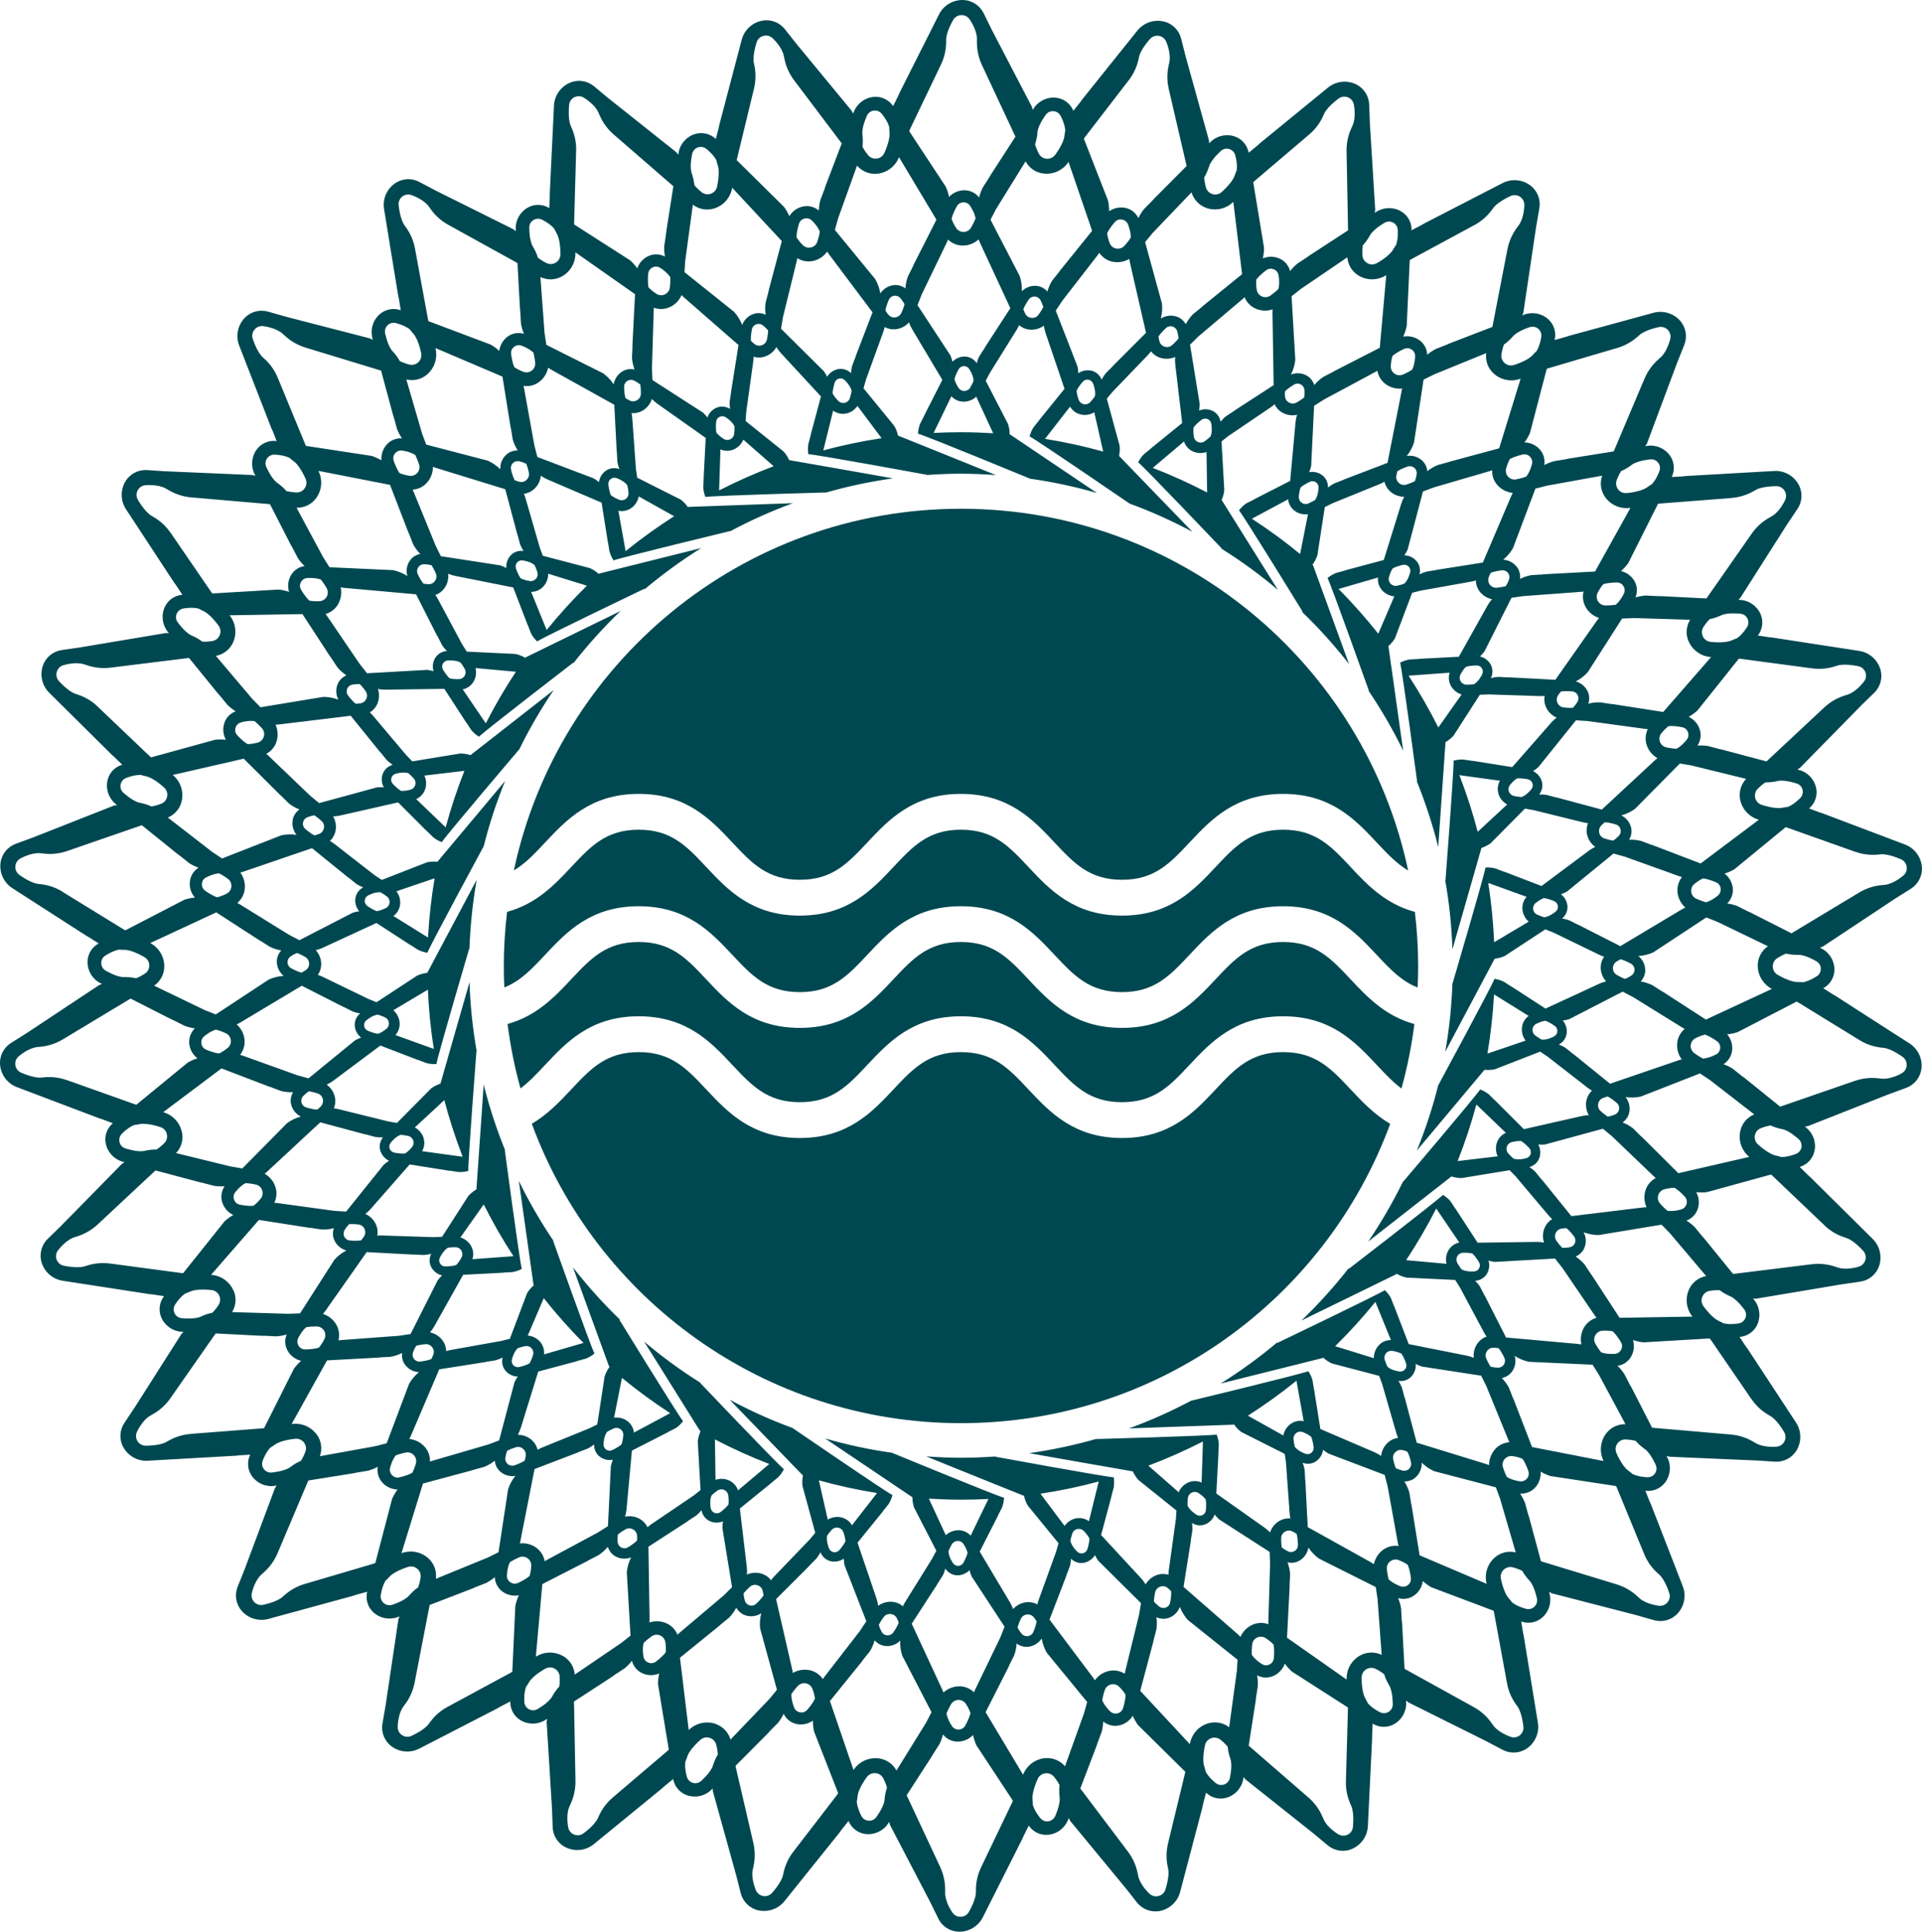
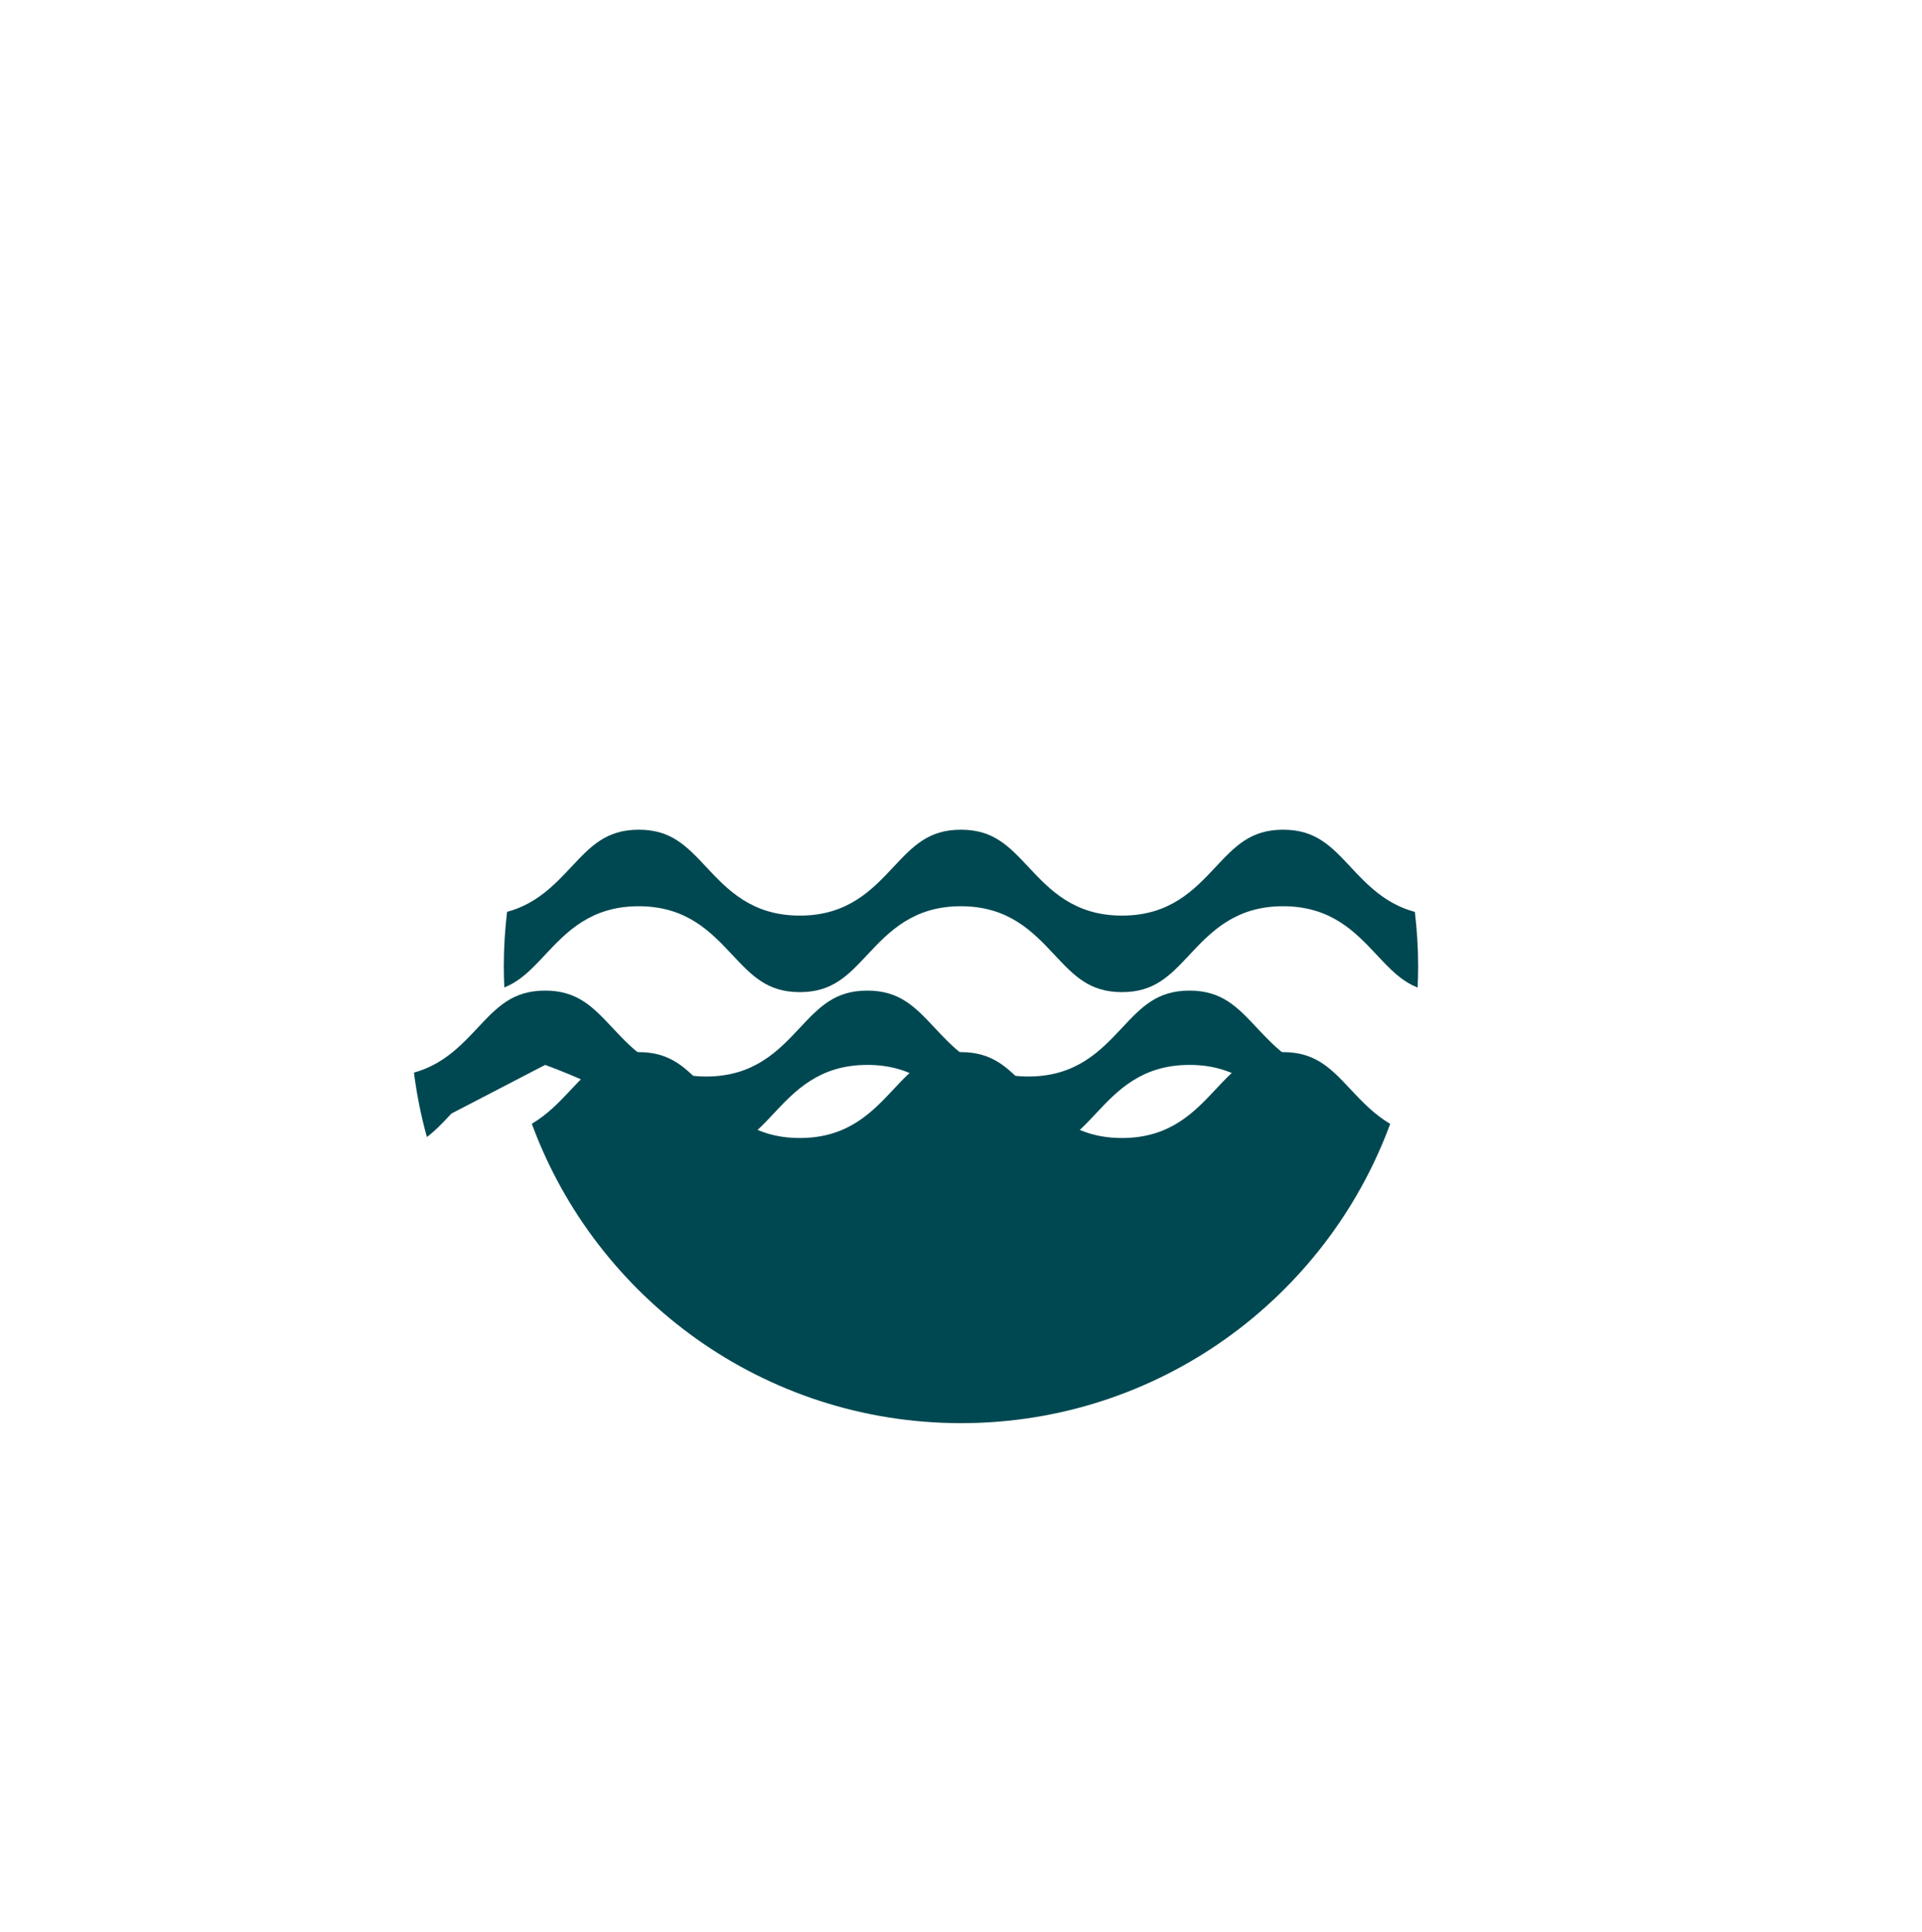
<svg xmlns="http://www.w3.org/2000/svg" id="Layer_2" viewBox="0 0 404.09 406.13">
  <defs>
    <style>.cls-1{fill:#004851;}</style>
  </defs>
  <g id="Layer_2-2">
    <g id="Layer_1-2">
-       <path class="cls-1" d="M114.61,223.89c4.49-4.79,9.58-10.22,19.68-10.22s15.19,5.43,19.68,10.22c4.11,4.38,7.35,7.84,14.19,7.84s10.08-3.46,14.19-7.84c4.49-4.79,9.58-10.22,19.68-10.22s15.19,5.43,19.68,10.22c4.11,4.38,7.35,7.84,14.19,7.84s10.08-3.46,14.19-7.84c4.49-4.79,9.58-10.22,19.68-10.22s15.19,5.43,19.68,10.22c1.78,1.89,3.39,3.61,5.2,4.96,1.22-4.4,2.13-8.92,2.72-13.55-6.15-1.68-9.97-5.73-13.42-9.41-4.11-4.38-7.35-7.84-14.19-7.84s-10.08,3.46-14.19,7.84c-4.49,4.79-9.58,10.22-19.68,10.22s-15.19-5.43-19.68-10.22c-4.11-4.38-7.35-7.84-14.19-7.84s-10.08,3.46-14.19,7.84c-4.49,4.79-9.58,10.22-19.68,10.22s-15.19-5.43-19.68-10.22c-4.11-4.38-7.35-7.84-14.19-7.84s-10.08,3.46-14.19,7.84c-3.44,3.67-7.25,7.71-13.38,9.4.59,4.62,1.5,9.14,2.72,13.54,1.8-1.34,3.41-3.05,5.17-4.94h.01Z" />
+       <path class="cls-1" d="M114.61,223.89s15.19,5.43,19.68,10.22c4.11,4.38,7.35,7.84,14.19,7.84s10.08-3.46,14.19-7.84c4.49-4.79,9.58-10.22,19.68-10.22s15.19,5.43,19.68,10.22c4.11,4.38,7.35,7.84,14.19,7.84s10.08-3.46,14.19-7.84c4.49-4.79,9.58-10.22,19.68-10.22s15.19,5.43,19.68,10.22c1.78,1.89,3.39,3.61,5.2,4.96,1.22-4.4,2.13-8.92,2.72-13.55-6.15-1.68-9.97-5.73-13.42-9.41-4.11-4.38-7.35-7.84-14.19-7.84s-10.08,3.46-14.19,7.84c-4.49,4.79-9.58,10.22-19.68,10.22s-15.19-5.43-19.68-10.22c-4.11-4.38-7.35-7.84-14.19-7.84s-10.08,3.46-14.19,7.84c-4.49,4.79-9.58,10.22-19.68,10.22s-15.19-5.43-19.68-10.22c-4.11-4.38-7.35-7.84-14.19-7.84s-10.08,3.46-14.19,7.84c-3.44,3.67-7.25,7.71-13.38,9.4.59,4.62,1.5,9.14,2.72,13.54,1.8-1.34,3.41-3.05,5.17-4.94h.01Z" />
      <path class="cls-1" d="M283.96,182.28c-4.11-4.38-7.35-7.84-14.19-7.84s-10.08,3.46-14.19,7.84c-4.49,4.79-9.58,10.22-19.68,10.22s-15.19-5.43-19.68-10.22c-4.11-4.38-7.35-7.84-14.19-7.84s-10.08,3.46-14.19,7.84c-4.49,4.79-9.58,10.22-19.68,10.22s-15.19-5.43-19.68-10.22c-4.11-4.38-7.35-7.84-14.19-7.84s-10.08,3.46-14.19,7.84c-3.46,3.69-7.29,7.76-13.49,9.43-.44,3.73-.69,7.52-.69,11.38,0,1.51.04,3.02.11,4.51,3.39-1.33,5.78-3.88,8.57-6.85,4.49-4.79,9.58-10.22,19.68-10.22s15.19,5.43,19.68,10.22c4.11,4.38,7.35,7.84,14.19,7.84s10.08-3.46,14.19-7.84c4.49-4.79,9.58-10.22,19.68-10.22s15.19,5.43,19.68,10.22c4.11,4.38,7.35,7.84,14.19,7.84s10.08-3.46,14.19-7.84c4.49-4.79,9.58-10.22,19.68-10.22s15.19,5.43,19.68,10.22c2.8,2.99,5.2,5.54,8.61,6.87.07-1.5.11-3.01.11-4.53,0-3.85-.25-7.64-.69-11.37-6.22-1.67-10.05-5.74-13.52-9.44h.01Z" />
-       <path class="cls-1" d="M114.61,177.13c4.49-4.79,9.58-10.22,19.68-10.22s15.19,5.43,19.68,10.22c4.11,4.38,7.35,7.84,14.19,7.84s10.08-3.46,14.19-7.84c4.49-4.79,9.58-10.22,19.68-10.22s15.19,5.43,19.68,10.22c4.11,4.38,7.35,7.84,14.19,7.84s10.08-3.46,14.19-7.84c4.49-4.79,9.58-10.22,19.68-10.22s15.19,5.43,19.68,10.22c2.22,2.37,4.19,4.46,6.61,5.89-9.23-43.46-47.81-76.06-94.01-76.06s-84.77,32.59-94.01,76.04c2.4-1.43,4.36-3.51,6.57-5.87h0Z" />
      <path class="cls-1" d="M283.96,229.04c-4.11-4.38-7.35-7.84-14.19-7.84s-10.08,3.46-14.19,7.84c-4.49,4.79-9.58,10.22-19.68,10.22s-15.19-5.43-19.68-10.22c-4.11-4.38-7.35-7.84-14.19-7.84s-10.08,3.46-14.19,7.84c-4.49,4.79-9.58,10.22-19.68,10.22s-15.19-5.43-19.68-10.22c-4.11-4.38-7.35-7.84-14.19-7.84s-10.08,3.46-14.19,7.84c-2.38,2.53-4.93,5.24-8.29,7.23,13.51,36.73,48.82,62.94,90.24,62.94s76.71-26.2,90.23-62.92c-3.38-2-5.94-4.71-8.32-7.25Z" />
-       <path class="cls-1" d="M401.49,219.39l-3.09-1.99h-.02l-12.43-8c-.19-.12-.4-.22-.6-.34l-2.02-1.29c1.43-.77,2.33-2.25,2.35-3.88.01-1.89-1.04-3.63-2.73-4.48l-.32-.16c.2-.08.41-.15.61-.24l15.27-10.12h0c.11-.05.15-.08.18-.11l3.09-1.95c1.58-1,2.46-2.8,2.28-4.66-.21-2.08-1.58-3.87-3.53-4.61l-17.27-6.54c-.22-.08-.44-.14-.66-.21l-2.25-.84c1.24-1.05,1.82-2.69,1.49-4.28-.38-1.85-1.77-3.33-3.6-3.82l-.34-.09c.18-.12.37-.23.55-.36l12.83-13.07c.09-.07.13-.11.15-.15l2.62-2.55c1.34-1.3,1.83-3.25,1.26-5.03-.64-1.99-2.35-3.45-4.41-3.77l-18.26-2.81c-.23-.04-.46-.04-.69-.07l-2.37-.36c.99-1.28,1.22-3,.57-4.5h0c-.76-1.73-2.43-2.89-4.32-2.99l-.35-.02c.15-.15.32-.3.46-.47l9.83-15.45c.08-.09.11-.14.12-.17l2.03-3.04c1.04-1.55,1.11-3.56.18-5.18-1.04-1.82-3.01-2.89-5.1-2.77l-18.44,1.05c-.23.01-.46.06-.69.08l-2.4.14c.7-1.46.57-3.19-.38-4.52-1.1-1.54-2.98-2.32-4.84-2.02l-.35.06c.12-.18.25-.36.36-.55l6.41-17.16h0c.06-.1.08-.16.08-.19l1.36-3.39c.69-1.73.35-3.71-.9-5.11h0c-1.39-1.56-3.55-2.2-5.57-1.65l-17.82,4.86c-.22.06-.44.15-.66.22l-2.31.64c.38-1.57-.11-3.24-1.31-4.34-1.4-1.28-3.39-1.65-5.16-.97l-.33.13c.08-.2.17-.4.23-.61l2.7-18.12h0c.04-.11.04-.17.04-.21l.62-3.6c.32-1.84-.43-3.7-1.94-4.81h0c-1.69-1.24-3.93-1.41-5.79-.46l-3.27,1.68h0l-13.14,6.78c-.21.11-.4.24-.6.35l-2.13,1.11c.05-1.62-.78-3.15-2.19-3.97-1.63-.96-3.66-.91-5.25.12l-.3.19c.03-.22.08-.43.1-.65l-1.13-18.28c.01-.12,0-.18,0-.21l-.14-3.65c-.07-1.87-1.19-3.53-2.9-4.3-1.91-.86-4.14-.57-5.76.76l-2.85,2.33h0l-11.45,9.36c-.18.15-.34.31-.51.47l-1.86,1.53c-.29-1.59-1.42-2.92-2.96-3.43-1.79-.6-3.77-.13-5.11,1.21l-.25.25c0-.22,0-.44-.04-.65l-4.9-17.65c0-.12-.03-.17-.05-.2l-.9-3.54c-.46-1.81-1.9-3.21-3.73-3.6-2.04-.44-4.16.31-5.47,1.94l-2.3,2.87h0l-9.25,11.54c-.14.18-.26.38-.4.56l-1.5,1.88c-.62-1.5-1.99-2.56-3.61-2.74-1.88-.21-3.72.66-4.74,2.25l-.19.3c-.06-.21-.1-.42-.17-.63l-8.46-16.24h0c-.04-.11-.07-.16-.09-.19l-1.61-3.28c-.86-1.69-2.56-2.76-4.43-2.76h0c-2.09,0-4.01,1.16-4.95,3.03l-1.65,3.28h0l-6.65,13.21c-.1.21-.18.42-.27.63l-1.08,2.15c-.91-1.34-2.48-2.09-4.1-1.93-1.88.18-3.5,1.42-4.17,3.18l-.13.33c-.1-.19-.19-.39-.3-.58l-11.66-14.13h0c-.06-.1-.1-.15-.13-.16l-2.26-2.87c-1.16-1.47-3.04-2.16-4.87-1.78-2.05.43-3.68,1.97-4.21,4l-4.7,17.86c-.06.22-.09.45-.14.68l-.6,2.32c-1.17-1.12-2.86-1.52-4.42-1.03-1.8.57-3.13,2.11-3.42,3.98l-.05.35c-.14-.17-.27-.35-.41-.51l-14.34-11.4h0c-.08-.09-.13-.12-.16-.13l-2.81-2.34c-1.44-1.2-3.42-1.48-5.13-.72-1.91.84-3.19,2.69-3.29,4.78l-.88,18.45c-.01.23,0,.46,0,.69l-.11,2.4c-1.38-.85-3.12-.9-4.53-.09-1.64.93-2.62,2.72-2.52,4.61l.02.35c-.17-.14-.33-.28-.51-.41l-16.39-8.16h0c-.09-.07-.15-.09-.18-.1l-3.23-1.7c-1.65-.87-3.66-.73-5.17.36-1.7,1.22-2.56,3.3-2.22,5.36l.59,3.63h0l2.38,14.6c.04.23.1.45.15.67l.39,2.37c-1.53-.55-3.23-.23-4.45.85-1.41,1.25-2,3.2-1.51,5.03l.09.34c-.19-.1-.38-.21-.59-.3l-17.74-4.58c-.11-.05-.16-.06-.2-.06l-3.52-1c-1.8-.51-3.73.04-4.99,1.43-1.41,1.55-1.82,3.76-1.06,5.71l6.7,17.21c.08.22.19.42.29.63l.88,2.24c-1.61-.22-3.21.45-4.18,1.76-1.12,1.52-1.29,3.55-.43,5.23l.16.32c-.21-.06-.42-.12-.63-.17l-18.3-.79c-.11-.02-.17-.02-.21-.01l-3.65-.24c-1.86-.12-3.64.82-4.58,2.43-1.05,1.81-1,4.05.15,5.8l10.13,15.44c.13.19.28.37.41.55l1.32,2c-1.62.12-3.05,1.11-3.72,2.59-.78,1.72-.52,3.74.67,5.21l.22.27c-.22,0-.44-.03-.66-.03l-18.06,3.03h0c-.12,0-.17,0-.21.03l-3.62.52c-1.85.27-3.39,1.56-3.97,3.33-.66,1.99-.13,4.17,1.35,5.64l13.12,13c.16.16.35.3.52.46l1.71,1.68c-1.56.45-2.75,1.71-3.1,3.31-.41,1.85.27,3.77,1.74,4.95l.28.22c-.22.03-.43.06-.65.1l-17.04,6.72c-.11.03-.17.05-.2.07l-3.43,1.26c-1.75.65-2.99,2.23-3.2,4.08-.23,2.08.74,4.11,2.5,5.24l3.09,1.99h0l12.44,8c.19.12.4.22.6.34l2.02,1.29c-1.43.77-2.33,2.25-2.35,3.88-.01,1.89,1.04,3.63,2.73,4.48l.32.16c-.2.08-.41.15-.61.24l-15.27,10.12c-.11.05-.15.08-.18.11l-3.09,1.95c-1.58,1-2.46,2.8-2.28,4.66.21,2.08,1.58,3.87,3.53,4.61l17.27,6.54c.22.08.44.14.66.21l2.25.84c-1.24,1.05-1.82,2.69-1.49,4.28.38,1.85,1.77,3.33,3.6,3.82l.34.09c-.18.12-.37.23-.55.36l-12.83,13.07c-.09.07-.13.11-.15.15l-2.62,2.55c-1.34,1.3-1.83,3.25-1.26,5.03.64,1.99,2.35,3.45,4.41,3.77l3.63.56h0l14.62,2.25c.23.04.46.04.69.07l2.37.36c-.99,1.28-1.22,3-.57,4.5.76,1.73,2.43,2.89,4.32,2.99l.35.02c-.15.15-.32.3-.46.47l-9.83,15.45h0c-.08.09-.11.14-.12.18l-2.03,3.04c-1.04,1.55-1.11,3.56-.18,5.18,1.04,1.82,3.01,2.89,5.1,2.77l3.67-.21h0l14.77-.84c.23-.01.46-.05.69-.08l2.4-.14c-.7,1.46-.57,3.19.38,4.52,1.1,1.54,2.98,2.32,4.84,2.02l.35-.06c-.12.18-.25.36-.36.55l-6.41,17.16h0c-.06.1-.08.16-.08.19l-1.36,3.39c-.69,1.73-.35,3.71.9,5.11,1.39,1.56,3.55,2.2,5.57,1.65l3.54-.97h.02l14.25-3.89c.22-.06.44-.15.65-.22l2.31-.64c-.38,1.57.11,3.24,1.31,4.34,1.4,1.28,3.39,1.65,5.16.97l.33-.13c-.08.2-.17.4-.23.61l-2.7,18.12c-.04.11-.04.17-.04.21l-.62,3.6c-.32,1.84.43,3.7,1.94,4.81,1.69,1.24,3.93,1.41,5.79.46l3.27-1.68h0l13.15-6.78c.21-.11.4-.24.6-.35l2.13-1.11c-.05,1.62.78,3.15,2.19,3.97,1.63.96,3.66.91,5.25-.12l.3-.19c-.03.22-.08.43-.1.65l1.13,18.28c-.01.12,0,.18,0,.21l.14,3.65c.07,1.87,1.19,3.53,2.9,4.3,1.91.86,4.14.57,5.76-.76l2.85-2.33h0l11.45-9.36c.18-.15.34-.31.51-.47l1.86-1.52c.29,1.59,1.42,2.92,2.96,3.43,1.79.6,3.77.13,5.11-1.21l.25-.25c0,.22,0,.44.04.65l4.9,17.65h0c0,.12.03.17.05.2l.9,3.54c.46,1.81,1.9,3.21,3.73,3.6,2.04.44,4.16-.31,5.47-1.94l11.56-14.41c.14-.18.26-.38.4-.56l1.5-1.88c.62,1.5,1.99,2.56,3.61,2.74h0c1.88.21,3.72-.66,4.74-2.25l.19-.3c.06.21.1.42.17.63l8.47,16.24c.04.11.07.16.09.19l1.61,3.28c.82,1.68,2.53,2.74,4.4,2.75,2.09,0,4.01-1.16,4.95-3.03l8.31-16.5c.1-.21.18-.42.28-.63l1.07-2.15c.91,1.34,2.48,2.09,4.1,1.93,1.88-.18,3.5-1.42,4.17-3.18l.13-.33c.1.19.19.39.3.58l11.66,14.13h0c.06.1.1.15.13.16l2.26,2.87c1.16,1.47,3.04,2.16,4.87,1.78,2.05-.43,3.68-1.97,4.21-4l4.7-17.86c.06-.22.09-.45.14-.68l.6-2.32c1.17,1.12,2.86,1.52,4.42,1.03,1.8-.57,3.13-2.11,3.42-3.98l.05-.35c.14.17.27.35.41.51l14.34,11.4c.08.09.13.12.16.13l2.81,2.34c1.44,1.2,3.42,1.48,5.13.72,1.91-.84,3.19-2.69,3.29-4.78l.18-3.67h0v-.02l.71-14.75c.01-.23,0-.46,0-.69l.11-2.4c1.38.85,3.12.9,4.53.09,1.64-.93,2.62-2.72,2.52-4.61l-.02-.35c.17.14.33.28.51.41l16.4,8.17c.09.07.15.09.18.1l3.23,1.7c1.65.87,3.66.73,5.17-.36,1.7-1.22,2.56-3.3,2.22-5.36l-.59-3.63h0l-2.38-14.6c-.04-.23-.1-.45-.15-.67l-.39-2.37c1.53.55,3.23.23,4.45-.85,1.42-1.25,2-3.2,1.51-5.03l-.09-.34c.19.1.38.21.59.3l17.74,4.58c.11.05.16.06.2.06l3.52,1c1.8.51,3.73-.04,4.99-1.43,1.41-1.55,1.82-3.76,1.06-5.71l-1.33-3.42h0v-.02l-5.36-13.77c-.08-.21-.19-.42-.29-.63l-.88-2.24c1.61.22,3.21-.45,4.18-1.76,1.12-1.52,1.29-3.55.43-5.23l-.16-.32c.21.06.42.12.63.17l18.3.79c.11.02.17.02.21.01l3.65.24c1.86.12,3.64-.82,4.58-2.43,1.05-1.81,1-4.05-.15-5.8l-10.13-15.44c-.13-.19-.28-.37-.41-.55l-1.32-2.01c1.62-.12,3.05-1.11,3.72-2.59.78-1.72.52-3.74-.67-5.21l-.22-.27c.22.01.44.03.65.03l18.06-3.03c.12,0,.17-.01.21-.03l3.62-.52c1.85-.27,3.39-1.56,3.97-3.33h0c.66-1.99.13-4.17-1.35-5.64l-2.61-2.59h0l-10.51-10.41c-.16-.16-.35-.3-.52-.46l-1.71-1.69c1.56-.46,2.75-1.72,3.1-3.31.41-1.85-.27-3.77-1.74-4.95l-.28-.22c.22-.03.43-.06.65-.1l17.04-6.72h0c.11-.03.17-.05.2-.07l3.43-1.26c1.75-.65,2.99-2.23,3.2-4.08.23-2.08-.74-4.11-2.5-5.24h.01ZM381.95,205.25s-1.41.99-2.89,1.27c-.23-.02-.45-.05-.68-.05h-.53c-1.7-.04-4.23-1.6-4.23-1.6-1.23-.82-1.2-2.65.06-3.43,0,0,.78-.53,1.81-.95.71.16,1.43.25,2.17.26h.48c1.54,0,3.84,1.41,3.84,1.41,1.12.73,1.11,2.38-.02,3.1h-.01ZM390.09,179.09c1.53.54,3.16.74,4.77.58l.53-.05c1.69-.17,4.39,1.09,4.39,1.09,1.32.67,1.5,2.49.34,3.41,0,0-1.95,1.71-3.84,1.91l-.74.07c-1.64.16-3.23.69-4.64,1.54l-14.25,8.58-8.61-4.37c-.19-.09-.38-.16-.57-.25l-2.2-1.11c-.69-.26-1.41-.44-2.14-.53.85-.83,1.29-2,1.18-3.2-.12-1.25-.76-2.36-1.73-3.09.72-.22,1.41-.53,2.06-.91l10.79-8.85.35.1,14.3,5.09h.01ZM367.8,243.23h0l-14.94,3.43-7.52-7.49c-.13-.13-.28-.24-.42-.37l-1.55-1.54c-.68-.54-1.43-.96-2.23-1.27.69-.49,1.2-1.2,1.39-2.05.26-1.17-.04-2.37-.77-3.29,1.06.16,2.15.13,3.2-.1l12.45-4.87,2.08,1.38,9.33,7.23c-1.46.6-2.56,1.87-2.92,3.44-.47,2.04.26,4.17,1.87,5.5h.03ZM355.83,276.81h0l-15.32.25-5.8-8.89c-.1-.16-.22-.3-.33-.45l-1.2-1.83c-.55-.67-1.2-1.23-1.91-1.71.77-.34,1.43-.92,1.79-1.72.5-1.1.44-2.34-.1-3.38,1.02.38,2.09.59,3.18.58l13.19-2.18,1.75,1.79,7.63,9.01c-1.55.29-2.9,1.3-3.58,2.76-.88,1.9-.62,4.13.69,5.76h0ZM337.14,307.17h0l-15.04-2.94-3.82-9.9c-.07-.17-.15-.34-.23-.5l-.79-2.04c-.4-.76-.92-1.46-1.51-2.07.83-.17,1.59-.61,2.11-1.31h0c.72-.97.91-2.19.61-3.33.91.58,1.92,1.01,2.99,1.23l13.36.61,1.34,2.11,5.59,10.4c-1.58-.04-3.1.67-4.07,1.96-1.26,1.67-1.46,3.91-.53,5.78h0ZM312.55,332.99h0l-14.09-6-1.68-10.48c-.03-.18-.08-.36-.12-.54l-.35-2.16c-.23-.83-.59-1.61-1.05-2.34.84,0,1.68-.26,2.34-.84.9-.79,1.36-1.94,1.31-3.11.77.75,1.66,1.37,2.65,1.8l12.94,3.38.87,2.35,3.3,11.33c-1.54-.37-3.18.01-4.39,1.07-1.58,1.37-2.24,3.52-1.72,5.55h0ZM267.04,322.2c-.36-.38-.75-.73-1.18-1.03l-10.13-7.16.43-8.21v-.43l.09-1.72c-.04-.7-.2-1.39-.45-2.04-2.16.3-25.29.94-25.29.94,0,0,.04-.02.09-.06-4.63,1.33-9.39,2.35-14.25,3.03.03,0,.05,0,.08.01,2.79.51,20.47,3.6,21.67,3.81.02,0,.04-.01.06-.02.3.68.7,1.3,1.2,1.85l7.98,6.4-.12,1.83-1.48,10.65c-.05.34-.06.69-.07,1.03-.73-.22-1.52-.23-2.27,0-1.09.33-1.98,1.07-2.54,2.02-.27-.45-.58-.87-.94-1.26l-8.42-9.11,2.13-7.95c.04-.14.06-.28.09-.43l.44-1.66c.1-.69.09-1.4,0-2.09-2.17-.16-24.94-4.34-24.94-4.34,0,0,.05-.02.13-.05-2.41.17-4.83.28-7.28.28s-4.92-.12-7.36-.29c.04.01.07.03.11.04,2.63,1.08,19.29,7.79,20.41,8.23h.06c.15.72.42,1.42.79,2.06l6.47,7.92-.5,1.77-3.66,10.11c-.12.33-.21.66-.28.99-.67-.36-1.43-.54-2.22-.47-1.14.1-2.16.63-2.9,1.45-.17-.49-.39-.97-.66-1.43l-6.35-10.66,3.73-7.33c.07-.13.12-.27.18-.4l.78-1.53c.25-.66.38-1.35.42-2.05-2.09-.61-23.49-9.43-23.49-9.43,0,0,.04,0,.1-.01-4.87-.68-9.62-1.7-14.25-3.04.02.02.05.03.07.04,2.35,1.6,17.3,11.66,18.26,12.3h.05c0,.74.11,1.47.34,2.18l4.69,9.09-.86,1.63-5.68,9.13c-.18.29-.34.6-.48.92-.58-.49-1.29-.82-2.07-.92-1.13-.14-2.25.17-3.14.82-.07-.52-.18-1.03-.35-1.53l-3.99-11.74,5.18-6.39c.09-.11.17-.24.25-.35l1.08-1.34c.38-.59.65-1.24.84-1.92-1.92-1.03-21.01-14.11-21.01-14.11h.02c-4.58-1.67-9-3.67-13.25-5.95.03.03.06.05.08.08,2.03,2.12,15.34,15.87,15.34,15.87h0c-.15.71-.19,1.45-.11,2.17l2.69,9.87-1.18,1.41-7.45,7.75c-.24.25-.46.52-.66.8-.46-.6-1.09-1.07-1.84-1.33-1.08-.37-2.23-.3-3.24.14.04-.52.04-1.05-.02-1.57l-1.46-12.32,6.39-5.18c.11-.09.21-.2.32-.29l1.33-1.08c.49-.5.9-1.08,1.22-1.7-1.66-1.4-17.62-18.17-17.62-18.17,0,0,.08.02.21.07-4.21-2.63-8.22-5.56-11.99-8.75.05.07.1.14.14.21,1.48,2.39,10.84,17.33,11.64,18.61.03.02.06.03.09.05-.31.68-.51,1.41-.58,2.15l.58,10.21-1.44,1.14-8.9,6.03c-.29.19-.55.41-.81.64-.33-.69-.84-1.28-1.52-1.69-.98-.59-2.12-.76-3.2-.53.15-.5.26-1.02.31-1.54l1.13-12.35,7.33-3.74c.13-.07.25-.15.38-.22l1.53-.78c.59-.39,1.08-.89,1.52-1.44-1.42-1.86-13.44-21.41-13.44-21.41,0,0,.11.06.3.17-3.61-3.47-6.96-7.19-10.04-11.14l.12.27c.94,2.61,6.82,18.72,7.49,20.56.04.03.08.07.12.11-.45.61-.8,1.29-1.04,2.01l-1.55,10.11-1.65.81-9.96,4.05c-.32.13-.63.29-.93.46-.18-.74-.56-1.43-1.14-1.96-.83-.78-1.92-1.18-3.02-1.19.25-.46.46-.94.62-1.44l3.67-11.85,7.95-2.13c.14-.04.27-.09.41-.14l1.66-.45c.65-.26,1.26-.62,1.8-1.06-.95-1.97-8.71-23.76-8.71-23.76,0,0,.05.04.13.11-2.73-4.03-5.18-8.26-7.33-12.67,0,.03.01.06.02.09.38,2.79,2.85,20.26,3.07,21.74.03.04.05.07.08.11-.55.5-1.06,1.05-1.43,1.7l-3.62,9.57-1.78.45-10.59,1.89c-.34.06-.68.15-1.01.26-.02-.76-.24-1.51-.7-2.16-.65-.94-1.63-1.56-2.71-1.79.34-.4.65-.82.91-1.28l6.06-10.82,8.21-.43c.15,0,.29-.03.43-.05l1.71-.09c.69-.12,1.36-.34,1.98-.66-.52-2.12-3.58-25.05-3.58-25.05l.08.1c-1.81-4.47-3.33-9.08-4.51-13.83v.03c-.21,2.82-1.43,20.58-1.52,21.93.01.02.02.05.03.07-.64.37-1.23.84-1.73,1.39l-5.53,8.6-1.84.07-10.75-.35c-.35-.01-.69,0-1.03.04.14-.75.07-1.53-.24-2.26-.44-1.05-1.27-1.86-2.28-2.31.42-.32.81-.67,1.15-1.07l8.18-9.33,8.12,1.29c.14.02.29.03.43.04l1.7.26c.7.03,1.4-.05,2.08-.23-.07-2.17,1.71-25.25,1.71-25.25l.05.1c-.84-4.74-1.35-9.6-1.51-14.54-.01.04-.02.08-.03.12-.8,2.73-5.74,20.04-6.06,21.16,0,.02,0,.04.01.05-.7.23-1.37.56-1.97,1l-7.2,7.27-1.81-.31-10.44-2.58c-.34-.08-.68-.14-1.02-.17.29-.7.38-1.48.24-2.26-.22-1.12-.85-2.08-1.75-2.73.47-.22.93-.49,1.35-.8l9.94-7.42,7.68,2.95c.14.05.28.09.41.13l1.61.61c.68.18,1.38.24,2.08.2.38-2.14,6.92-24.35,6.92-24.35,0,0,.01.05.03.14.17-4.94.68-9.79,1.52-14.54-.01.03-.03.05-.04.08-1.34,2.5-9.74,18.33-10.32,19.43v.06c-.74.08-1.46.27-2.14.57l-8.55,5.61-1.71-.68-9.67-4.69c-.31-.15-.63-.27-.96-.38.43-.63.68-1.37.7-2.16.02-1.14-.4-2.22-1.14-3.04.51-.12,1.01-.28,1.49-.51l11.26-5.2,6.9,4.48c.12.08.25.14.38.22l1.44.93c.63.31,1.3.52,1.99.63.82-2.02,11.83-22.37,11.83-22.37v.05c1.18-4.74,2.7-9.35,4.52-13.81-.02.03-.04.05-.06.08-1.87,2.21-13.83,16.49-14.16,16.9v.02c-.73-.07-1.47-.04-2.19.11l-9.53,3.71-1.53-1.02-8.49-6.6c-.28-.21-.57-.4-.87-.58.55-.52.96-1.19,1.14-1.96.26-1.11.07-2.25-.48-3.21.52,0,1.05-.07,1.56-.19l12.1-2.74,5.82,5.82c.1.1.22.19.33.29l1.22,1.21c.55.44,1.16.78,1.82,1.03,1.22-1.8,16.22-19.43,16.22-19.43,0,0,0,.04-.02.11,2.15-4.4,4.61-8.64,7.34-12.66-.04.03-.07.06-.11.09-2.26,1.75-16.53,12.93-17.35,13.57,0,0-.01.03-.02.04-.7-.23-1.43-.35-2.17-.35l-10.09,1.65-1.28-1.32-6.93-8.22c-.22-.26-.47-.51-.72-.74.65-.4,1.18-.97,1.52-1.69.48-1.03.53-2.19.19-3.24.51.1,1.04.15,1.56.14l12.4-.17,4.48,6.9c.08.12.17.23.26.35l.94,1.44c.45.54,1,.98,1.59,1.37,1.69-1.6,19.88-15.61,19.88-15.61,0,0-.04.11-.12.29,3.07-3.94,6.42-7.65,10.02-11.11-.09.04-.17.09-.26.13-2.5,1.21-18.04,8.81-19.68,9.61-.03.04-.06.08-.08.11-.65-.38-1.36-.66-2.1-.82l-10.22-.49-.98-1.55-5.07-9.48c-.16-.31-.35-.59-.55-.87.72-.25,1.36-.71,1.84-1.34.69-.91.98-2.03.86-3.13.48.2.98.36,1.5.46l12.17,2.42,2.95,7.68c.05.14.12.26.18.4l.62,1.6c.33.63.77,1.17,1.27,1.66,2-1.22,22.69-11.13,22.69-11.13,0,0-.06.09-.17.24,3.79-3.19,7.8-6.12,12.02-8.75-.07.02-.13.05-.2.06-2.7.66-19.46,4.86-21.25,5.31-.04.03-.07.06-.11.1-.56-.51-1.19-.93-1.89-1.24l-9.89-2.6-.64-1.72-2.98-10.33c-.1-.33-.22-.65-.36-.97.75-.1,1.48-.41,2.07-.92.86-.75,1.38-1.78,1.5-2.88.43.3.89.56,1.37.77l11.4,4.89,1.29,8.12c.02.14.06.28.09.43l.27,1.69c.19.68.49,1.32.87,1.9,2.06-.74,24.54-6.18,24.54-6.18,0,0-.05.05-.11.1,4.26-2.28,8.69-4.27,13.27-5.95h0c-2.81.09-20.49.72-21.95.78-.04.02-.08.04-.11.06-.44-.6-.93-1.16-1.54-1.6l-9.14-4.6-.26-1.82-.77-10.72c-.03-.35-.08-.69-.15-1.03.76.06,1.53-.08,2.22-.47,1-.55,1.72-1.46,2.06-2.51.36.38.75.73,1.18,1.03l10.13,7.16-.43,8.21v.44l-.09,1.72c.04.7.2,1.39.45,2.04,2.16-.3,25.29-.94,25.29-.94,0,0-.04.02-.09.06,4.63-1.33,9.39-2.35,14.25-3.03-.03,0-.05,0-.08-.01-2.79-.51-20.46-3.6-21.67-3.81-.02,0-.04.01-.06.02-.3-.68-.7-1.3-1.2-1.85l-7.98-6.4.12-1.84,1.48-10.65c.05-.34.06-.69.07-1.03.73.22,1.52.23,2.27,0,1.09-.33,1.98-1.07,2.54-2.02.27.45.58.87.94,1.26l8.42,9.11-2.13,7.95c-.04.14-.06.29-.09.43l-.44,1.66c-.1.7-.09,1.4,0,2.09,2.17.16,24.94,4.34,24.94,4.34,0,0-.05.02-.13.05,2.41-.17,4.83-.28,7.28-.28s4.92.12,7.36.29c-.04-.01-.07-.03-.11-.04-2.63-1.08-19.29-7.78-20.41-8.23h-.06c-.15-.72-.42-1.42-.79-2.06l-6.47-7.92.5-1.77,3.66-10.11c.12-.33.21-.66.28-.99.67.36,1.43.54,2.22.47,1.14-.1,2.16-.63,2.9-1.45.17.49.39.97.66,1.43l6.35,10.66-3.73,7.33c-.07.13-.12.27-.18.4l-.78,1.53c-.25.66-.38,1.35-.42,2.05,2.09.6,23.49,9.43,23.49,9.43,0,0-.04,0-.1.01,4.87.68,9.62,1.7,14.25,3.04-.02-.02-.05-.03-.07-.04-2.35-1.6-17.31-11.66-18.26-12.3h-.05c0-.74-.11-1.47-.34-2.18l-4.69-9.09.86-1.63,5.68-9.13c.18-.29.34-.6.48-.92.58.49,1.29.82,2.07.92,1.13.14,2.25-.17,3.14-.82.07.52.18,1.03.35,1.53l3.99,11.75-5.18,6.39c-.09.11-.17.24-.25.35l-1.08,1.34c-.38.59-.65,1.24-.84,1.92,1.92,1.03,21.01,14.11,21.01,14.11h-.02c4.58,1.67,9,3.67,13.25,5.95-.03-.03-.06-.05-.08-.08-2.03-2.12-15.34-15.87-15.34-15.87h0c.15-.71.19-1.45.11-2.17l-2.69-9.87,1.18-1.41,7.45-7.75c.24-.25.46-.52.66-.8.46.6,1.09,1.07,1.84,1.33,1.08.37,2.23.3,3.24-.14-.04.52-.04,1.05.02,1.57l1.46,12.32-6.39,5.18c-.11.09-.21.2-.32.29l-1.33,1.08c-.49.5-.9,1.08-1.22,1.7,1.66,1.4,17.62,18.17,17.62,18.17,0,0-.08-.02-.21-.07,4.21,2.63,8.22,5.55,11.99,8.75-.05-.07-.1-.14-.14-.21-1.48-2.39-10.84-17.33-11.64-18.61-.03-.02-.06-.03-.09-.05.31-.68.51-1.41.58-2.15l-.58-10.21,1.44-1.14,8.9-6.03c.29-.19.55-.41.81-.64.33.69.84,1.28,1.52,1.69.98.59,2.12.76,3.2.53-.15.5-.26,1.02-.31,1.54l-1.13,12.35-7.33,3.74c-.13.07-.25.15-.38.22l-1.53.78c-.59.39-1.08.89-1.52,1.44,1.42,1.86,13.44,21.41,13.44,21.41,0,0-.11-.06-.3-.17,3.61,3.47,6.96,7.19,10.04,11.14-.04-.09-.08-.18-.12-.27-.94-2.61-6.82-18.72-7.49-20.56-.04-.03-.08-.07-.12-.11.45-.61.8-1.29,1.04-2.01l1.55-10.11,1.65-.81,9.96-4.05c.32-.13.63-.29.93-.46.18.74.56,1.43,1.14,1.97.83.78,1.92,1.18,3.02,1.19-.25.46-.46.94-.62,1.44l-3.68,11.85-7.95,2.13c-.14.04-.28.09-.41.14l-1.66.45c-.65.26-1.26.62-1.8,1.06.95,1.97,8.71,23.76,8.71,23.76,0,0-.05-.04-.13-.11,2.73,4.03,5.18,8.26,7.33,12.67,0-.03-.01-.06-.02-.09-.38-2.79-2.85-20.25-3.07-21.74-.03-.04-.05-.07-.08-.11.55-.5,1.06-1.05,1.43-1.7l3.62-9.57,1.78-.45,10.59-1.89c.34-.06.68-.15,1.01-.26.02.76.24,1.51.69,2.16.65.94,1.63,1.56,2.71,1.79-.34.4-.65.82-.91,1.28l-6.06,10.82-8.21.43c-.15,0-.29.03-.43.05l-1.72.09c-.69.12-1.36.35-1.98.66.52,2.12,3.58,25.05,3.58,25.05,0,0-.04-.05-.08-.1,1.81,4.47,3.33,9.08,4.51,13.83v-.03c.21-2.82,1.43-20.58,1.52-21.93-.01-.02-.02-.05-.03-.07.64-.37,1.23-.84,1.73-1.39l5.53-8.6,1.84-.07,10.75.35c.35,0,.69,0,1.03-.04-.14.75-.07,1.53.24,2.26.44,1.05,1.27,1.86,2.28,2.31-.42.32-.81.67-1.15,1.07l-8.18,9.33-8.12-1.29c-.14-.02-.29-.03-.43-.04l-1.7-.26c-.7-.03-1.4.05-2.08.23.07,2.17-1.71,25.25-1.71,25.25,0,0-.02-.04-.05-.1.84,4.74,1.35,9.6,1.51,14.54.01-.04.02-.08.03-.12.8-2.73,5.74-20.04,6.06-21.16,0-.02,0-.04-.01-.05.7-.23,1.37-.56,1.97-1l7.2-7.27,1.81.31,10.44,2.58c.34.08.68.14,1.02.17-.29.7-.38,1.48-.24,2.26.22,1.12.85,2.08,1.75,2.73-.47.22-.93.49-1.35.8l-9.94,7.42-7.68-2.95c-.14-.05-.28-.09-.42-.13l-1.6-.61c-.68-.18-1.38-.24-2.08-.2-.38,2.14-6.92,24.35-6.92,24.35,0,0-.01-.05-.03-.14-.17,4.94-.68,9.79-1.52,14.54.01-.03.03-.05.04-.08,1.34-2.5,9.74-18.34,10.32-19.43v-.06c.74-.08,1.46-.27,2.14-.57l8.55-5.61,1.71.68,9.67,4.69c.31.15.63.27.96.38-.43.63-.68,1.37-.7,2.16-.02,1.14.4,2.22,1.14,3.04-.51.12-1.01.28-1.49.51l-11.26,5.2-6.9-4.48c-.12-.08-.25-.14-.38-.22l-1.44-.93c-.63-.31-1.3-.52-1.99-.63-.82,2.02-11.83,22.37-11.83,22.37v-.05c-1.18,4.74-2.7,9.35-4.52,13.81.02-.02.04-.05.06-.08,1.87-2.21,13.83-16.5,14.16-16.9v-.02c.73.07,1.47.04,2.19-.11l9.53-3.71,1.53,1.02,8.49,6.6c.28.21.57.4.87.58-.55.52-.96,1.19-1.14,1.96-.26,1.11-.07,2.25.48,3.21-.52,0-1.05.07-1.56.19l-12.1,2.74-5.82-5.82c-.1-.1-.22-.19-.32-.29l-1.22-1.21c-.55-.44-1.16-.78-1.82-1.03-1.22,1.8-16.22,19.43-16.22,19.43,0,0,0-.04.02-.11-2.15,4.4-4.61,8.64-7.34,12.66.04-.03.07-.06.11-.09,2.26-1.75,16.54-12.94,17.35-13.57,0,0,.01-.03.02-.04.7.23,1.43.35,2.17.35l10.09-1.65,1.28,1.32,6.93,8.22c.22.26.47.51.72.74-.65.4-1.18.97-1.52,1.69-.48,1.03-.53,2.19-.19,3.24-.51-.1-1.04-.15-1.56-.14l-12.4.17-4.48-6.9c-.08-.12-.17-.23-.26-.35l-.94-1.44c-.45-.54-1-.98-1.59-1.37-1.69,1.6-19.88,15.61-19.88,15.61,0,0,.04-.11.12-.29-3.07,3.94-6.42,7.65-10.02,11.11.09-.04.17-.09.26-.13,2.51-1.21,18.04-8.81,19.68-9.61.03-.04.06-.08.08-.11.65.38,1.36.66,2.1.82l10.22.49.98,1.55,5.07,9.48c.16.31.35.59.55.87-.72.25-1.36.71-1.84,1.34-.69.91-.98,2.03-.86,3.13-.48-.2-.98-.36-1.5-.46l-12.17-2.42-2.95-7.68c-.05-.14-.12-.26-.18-.4l-.62-1.6c-.33-.63-.77-1.17-1.27-1.66-2,1.22-22.69,11.13-22.69,11.13,0,0,.06-.09.17-.24-3.79,3.19-7.8,6.12-12.02,8.75.07-.02.13-.05.2-.06,2.7-.66,19.46-4.86,21.25-5.31.04-.03.07-.06.11-.09.56.51,1.19.93,1.89,1.24l9.89,2.6.64,1.73,2.98,10.33c.1.33.22.65.36.97-.75.1-1.48.41-2.07.92-.86.75-1.38,1.78-1.5,2.88-.43-.3-.89-.56-1.37-.77l-11.4-4.89-1.29-8.12c-.02-.14-.06-.28-.09-.43l-.27-1.7c-.19-.68-.49-1.32-.87-1.9-2.06.74-24.54,6.18-24.54,6.18,0,0,.05-.05.11-.1-4.26,2.28-8.69,4.27-13.27,5.94h0c2.81-.09,20.5-.72,21.95-.78.04-.02.08-.04.11-.06.44.6.93,1.16,1.54,1.6l9.13,4.6.26,1.82.77,10.72c.03.35.08.69.15,1.03-.76-.06-1.53.08-2.22.47-1,.55-1.72,1.46-2.06,2.51l.03-.02ZM267.8,348.74c-.19,1.18-1.53,1.76-2.52,1.1,0,0-1.34-.8-2.1-1.93-.05-1.17.1-2.28.1-2.28.23-1.32,1.75-1.96,2.86-1.2,0,0,.83.52,1.61,1.31.27,1.28.06,3,.06,3h0ZM252.64,311.69c-.86-.38-1.86-.41-2.76-.03-.95.4-1.68,1.16-2.08,2.08-.05-.05-.1-.1-.15-.15l-6.21-5.44c3.93-1.48,7.75-3.19,11.47-5.08l-.27,8.38v.24ZM249.76,314.86c.18-1.03,1.37-1.53,2.24-.94,0,0,.82.51,1.47,1.26.23,1.01.05,2.41.05,2.41-.15.92-1.21,1.38-1.98.86,0,0-1.37-.82-1.87-1.91-.03-.88.09-1.68.09-1.68h0ZM246,337.01c-.28,1.01-1.51,1.4-2.32.73,0,0-.57-.43-1.09-1.06.06-1.03.3-2,.3-2,.33-1.15,1.73-1.57,2.63-.8,0,0,.32.25.71.65.08,1.12-.24,2.47-.24,2.47h0ZM236.58,351.35c-.04.18-.07.36-.1.54-.94-.59-2.07-.82-3.2-.61h0c-1.27.24-2.36.97-3.09,1.99-.12-.19-.24-.38-.38-.56l-9.08-12.1s-.04-.03-.06-.06l-.02-.03,3.45-8.98c.06-.15.1-.31.15-.47l.69-1.8c.13-.51.21-1.03.23-1.55.73.71,1.75,1.04,2.76.84.96-.2,1.78-.79,2.28-1.6.2.42.43.83.71,1.2l8.97,8.89-.41,2.45-2.9,11.84h0ZM236.64,356.28c0,1.31-.56,2.95-.56,2.95-.43,1.11-1.86,1.4-2.7.55,0,0-1.14-1.06-1.65-2.32.19-1.15.57-2.21.57-2.21.5-1.24,2.12-1.56,3.04-.58,0,0,.71.68,1.3,1.61h0ZM228.99,319.6c-.02.08-.03.16-.04.23-.77-.55-1.74-.79-2.69-.61-1.02.19-1.88.79-2.45,1.61-.04-.06-.08-.13-.12-.19l-4.94-6.6c4.16-.62,8.25-1.49,12.25-2.56l-2,8.1v.02ZM229.04,323.42c0,1.04-.45,2.36-.45,2.36-.34.87-1.47,1.1-2.12.43,0,0-1.17-1.09-1.43-2.25.16-.86.43-1.63.43-1.63.39-.97,1.66-1.21,2.39-.45,0,0,.7.67,1.18,1.54h0ZM217.95,340.85c-.16,1.12-.75,2.37-.75,2.37-.48.93-1.77,1.06-2.42.23,0,0-.46-.53-.85-1.26.28-1,.71-1.89.71-1.89.56-1.05,2.02-1.18,2.74-.23,0,0,.26.31.56.78h0ZM201.79,354.54c-1.29-.03-2.51.46-3.44,1.3-.08-.21-.16-.42-.25-.63l-6.37-13.73s-.03-.04-.05-.07v-.03l5.23-8.06c.09-.14.16-.28.24-.43l1.05-1.62c.24-.47.41-.96.55-1.47.57.84,1.49,1.39,2.53,1.4.98,0,1.9-.4,2.56-1.09.11.45.25.9.44,1.33l6.92,10.56-.91,2.31-5.3,10.98c-.08.16-.14.33-.21.5-.8-.77-1.86-1.23-3-1.26h.01ZM204.04,360.12c-.27,1.28-1.16,2.77-1.16,2.77-.65,1-2.12.99-2.75-.02,0,0-.9-1.28-1.14-2.61.43-1.09,1.01-2.04,1.01-2.04.75-1.11,2.4-1.08,3.1.06,0,0,.55.81.94,1.85h0ZM201.58,321.72c-1.03-.02-2.01.37-2.74,1.05-.03-.06-.05-.13-.08-.19l-3.47-7.5c2.24.13,4.49.22,6.76.22,1.93,0,3.85-.05,5.76-.15l-3.63,7.5c-.03.07-.06.15-.09.22-.63-.7-1.53-1.13-2.51-1.15h0ZM203.43,326.41c-.2,1.02-.93,2.22-.93,2.22-.51.78-1.66.77-2.16-.02,0,0-.92-1.31-.93-2.5.33-.81.76-1.5.76-1.5.59-.87,1.88-.84,2.43.05,0,0,.54.8.83,1.75ZM188.96,341.14c-.39,1.06-1.22,2.16-1.22,2.16-.67.81-1.95.67-2.41-.28,0,0-.34-.62-.57-1.41.48-.92,1.08-1.7,1.08-1.7.76-.91,2.22-.73,2.73.34,0,0,.19.36.39.88h0ZM170.31,351.17c-1.26-.29-2.55-.07-3.63.56-.03-.22-.06-.45-.11-.67l-3.38-14.75s-.02-.05-.03-.07v-.03l6.8-6.8c.12-.12.22-.24.33-.37l1.36-1.37c.33-.41.61-.86.84-1.32.38.94,1.17,1.67,2.18,1.89h0c.96.21,1.95,0,2.73-.54.02.47.06.93.16,1.39l4.58,11.77-1.37,2.07-7.46,9.64c-.11.14-.21.3-.31.45-.62-.92-1.56-1.59-2.67-1.85h-.02ZM171.35,357.1c-.53,1.2-1.71,2.46-1.71,2.46-.84.84-2.27.52-2.69-.59,0,0-.61-1.44-.57-2.79.64-.98,1.42-1.78,1.42-1.78.96-.93,2.57-.56,3.02.7,0,0,.37.91.53,2h0ZM176.92,319.03c-1.01-.24-2.04-.05-2.9.46,0-.07-.02-.14-.03-.2l-1.83-8.06c4,1.11,8.07,2.01,12.23,2.67l-5.12,6.59c-.05.06-.09.13-.14.2-.47-.82-1.26-1.43-2.21-1.65h0ZM177.76,324c-.41.96-1.37,1.98-1.37,1.98-.66.66-1.79.41-2.11-.47,0,0-.62-1.47-.39-2.64.49-.73,1.06-1.31,1.06-1.31.76-.73,2.01-.43,2.36.56,0,0,.36.89.45,1.88ZM160.54,335.4c-.6.95-1.65,1.86-1.65,1.86-.82.66-2.04.25-2.3-.77,0,0-.21-.68-.26-1.5.66-.8,1.41-1.44,1.41-1.44.94-.73,2.32-.26,2.6.9,0,0,.11.39.2.94h0ZM150.43,311.14c0-.07,0-.15,0-.22l-.12-8.29c3.7,1.93,7.51,3.66,11.43,5.17l-6.4,5.39c-.06.05-.11.12-.17.18-.29-.9-.94-1.67-1.83-2.09-.94-.44-1.99-.46-2.93-.14h.02ZM153.15,316.31c-.6.85-1.75,1.65-1.75,1.65-.79.51-1.83.03-1.97-.9,0,0-.31-1.57.17-2.66.63-.61,1.31-1.06,1.31-1.06.89-.56,2.06,0,2.2,1.04,0,0,.17.95.05,1.94h0ZM137.08,343.97c1.14-.71,2.63-.01,2.81,1.32,0,0,.17.97.1,2.07-.77,1.06-2.19,2.05-2.19,2.05-1,.65-2.33.04-2.51-1.14,0,0-.3-1.53.03-2.85.83-.82,1.76-1.45,1.76-1.45h0ZM90.11,327.68c-1.53-1.43-3.74-1.86-5.69-1.13h-.01l4.51-14.64,10.25-2.76c.18-.05.35-.12.53-.17l2.11-.58c.8-.32,1.54-.76,2.22-1.29.08.84.44,1.64,1.08,2.23.88.81,2.07,1.15,3.23.97-.67.84-1.19,1.79-1.52,2.82l-2.01,13.22-2.24,1.11-10.93,4.47c.21-1.57-.34-3.16-1.52-4.25h-.01ZM66.65,301.69c-1.2-1.71-3.27-2.6-5.34-2.29h0l7.45-13.39,10.6-.57c.19,0,.37-.04.55-.06l2.18-.12c.85-.14,1.67-.42,2.44-.8-.09.84.09,1.7.59,2.41.7.98,1.79,1.56,2.96,1.62-.83.68-1.53,1.51-2.07,2.44l-4.71,12.51-2.42.62-11.62,2.1c.53-1.49.32-3.16-.6-4.48h0ZM49.11,271.38h0c-.82-1.92-2.66-3.22-4.74-3.35h0l10.07-11.55,10.49,1.64c.18.03.37.03.55.05l2.16.33c.86.04,1.72-.06,2.55-.28-.27.8-.27,1.68.08,2.48.48,1.1,1.43,1.9,2.56,2.2-.95.5-1.81,1.15-2.53,1.96l-7.21,11.26-2.5.1-11.8-.36c.83-1.35.97-3.02.34-4.51v.03ZM38.25,238.09c-.4-2.05-1.93-3.7-3.94-4.26h0l12.26-9.2,9.92,3.79c.17.07.35.11.53.17l2.05.78c.84.22,1.69.29,2.55.26-.43.73-.61,1.59-.44,2.44.24,1.18,1.02,2.15,2.07,2.68-1.05.29-2.04.75-2.91,1.4l-9.39,9.51-2.47-.42-11.47-2.81c1.09-1.14,1.58-2.76,1.27-4.34h-.02ZM31.58,198.28h-.01l13.9-6.46,8.91,5.77c.16.1.32.18.48.27l1.84,1.18c.77.38,1.6.64,2.44.78-.57.62-.93,1.43-.94,2.3,0,1.2.53,2.31,1.44,3.05-1.07.07-2.13.32-3.11.76l-11.17,7.35-2.33-.92-10.63-5.13c1.3-.89,2.12-2.37,2.14-3.98h0c.04-2.09-1.12-4.02-2.97-4.99v.02ZM36.3,162.94h0l14.94-3.43,7.52,7.49c.13.13.28.24.42.37l1.55,1.54c.68.54,1.43.96,2.23,1.27-.69.49-1.2,1.2-1.39,2.05-.26,1.17.04,2.37.77,3.29-1.06-.16-2.15-.13-3.2.1l-12.45,4.87-2.08-1.38-9.33-7.23c1.46-.6,2.56-1.87,2.92-3.44.47-2.04-.26-4.17-1.87-5.5h-.03ZM48.27,129.36h0l15.32-.25,5.8,8.89c.1.16.22.3.33.45l1.2,1.83c.55.66,1.2,1.23,1.91,1.71-.77.34-1.43.92-1.79,1.72-.5,1.1-.44,2.34.1,3.39-1.02-.38-2.09-.59-3.18-.58l-13.19,2.18-1.75-1.79-7.63-9.01c1.55-.29,2.9-1.3,3.58-2.76.88-1.9.62-4.13-.69-5.76v-.02ZM66.96,99h0l15.04,2.94,3.82,9.9c.07.17.15.34.23.51l.79,2.04c.4.76.92,1.46,1.51,2.07-.83.17-1.59.61-2.11,1.31-.72.97-.91,2.19-.61,3.33-.91-.58-1.92-1.01-2.99-1.23l-13.36-.61-1.34-2.11-5.59-10.4c1.58.04,3.1-.67,4.07-1.96,1.26-1.67,1.46-3.91.53-5.78h0ZM91.55,73.18h0l14.09,6,1.68,10.48c.03.18.08.36.12.54l.35,2.16c.23.83.59,1.61,1.05,2.34-.84,0-1.68.26-2.34.84-.9.79-1.36,1.94-1.31,3.11-.77-.75-1.66-1.37-2.65-1.8l-12.94-3.38-.87-2.35-3.3-11.34c1.54.37,3.18-.01,4.39-1.07,1.58-1.37,2.24-3.52,1.72-5.55v.02ZM132.33,84.18s-.37-.18-.83-.49c-.31-1.08-.28-2.47-.28-2.47.06-1.05,1.19-1.68,2.11-1.19,0,0,.64.3,1.29.81.15,1.02.12,2.01.12,2.01-.08,1.19-1.36,1.89-2.41,1.33h0ZM132.7,106.83c.85-.59,1.41-1.49,1.6-2.48.06.04.11.09.17.12l7.26,4.06c-3.54,2.27-6.95,4.71-10.2,7.35l-1.48-8.28c0-.08-.04-.15-.06-.23.93.2,1.91.02,2.71-.54h0ZM131.88,102.01c.21.85.27,1.67.27,1.67.04,1.05-1.02,1.79-2,1.38,0,0-.91-.33-1.7-.93-.44-.94-.55-2.34-.55-2.34-.04-.93.89-1.6,1.76-1.26,0,0,1.51.52,2.22,1.48ZM127.36,98.98c-.8.57-1.31,1.44-1.43,2.39-.36-.3-.73-.58-1.14-.81l-11.81-4.48-.62-2.41-2.17-12c-.03-.18-.08-.35-.13-.53,1.09.15,2.23-.09,3.17-.75,1.06-.74,1.76-1.85,2.02-3.07.19.12.37.25.57.36l13.22,7.36s.05.02.08.03l.03.02.5,9.6c0,.16.04.32.05.49l.1,1.93c.09.52.23,1.02.42,1.51-.95-.35-2.02-.24-2.87.36h.01ZM110.67,97.53c.36.97.54,1.94.54,1.94.17,1.18-.94,2.14-2.08,1.8,0,0-.4-.1-.92-.3-.53-1-.79-2.36-.79-2.36-.16-1.04.81-1.89,1.82-1.61,0,0,.69.16,1.43.52h0ZM111.34,122.15s-.96-.13-1.86-.55c-.62-.83-1.03-2.18-1.03-2.18-.24-.9.54-1.75,1.46-1.59,0,0,1.59.19,2.48.98.38.79.61,1.57.61,1.57.25,1.02-.63,1.96-1.66,1.77ZM114.2,123.35c.71-.75,1.07-1.74,1.05-2.74.07.02.13.05.19.07l7.95,2.46c-2.99,2.94-5.81,6.05-8.46,9.31l-3.17-7.79c-.03-.07-.07-.14-.1-.22.95,0,1.87-.38,2.54-1.09ZM107.35,116.79c-.66.72-.98,1.68-.9,2.63-.41-.22-.84-.41-1.28-.56l-12.48-1.92-1.1-2.22-4.61-11.28c-.07-.17-.15-.33-.23-.49,1.1-.08,2.16-.55,2.94-1.39.88-.94,1.34-2.17,1.33-3.42.21.08.42.17.63.23l14.46,4.45s.05,0,.08.01h.03l2.48,9.3c.04.16.1.31.15.46l.5,1.86c.19.49.44.95.72,1.39-1.01-.14-2.03.18-2.73.95h.01ZM99.98,140.45c.07,0,.15.03.22.03l8.27.75c-2.31,3.48-4.42,7.11-6.33,10.85l-4.71-6.94c-.05-.07-.11-.12-.16-.19.93-.2,1.76-.76,2.27-1.6.54-.89.67-1.93.44-2.9ZM96.49,142.78s-.96.07-1.93-.15c-.78-.68-1.46-1.91-1.46-1.91-.42-.84.16-1.83,1.1-1.86,0,0,1.59-.14,2.63.44.54.69.92,1.41.92,1.41.46.94-.21,2.05-1.26,2.08h0ZM91.48,138.36c-.5.85-.61,1.85-.33,2.76-.45-.13-.9-.23-1.37-.28l-12.61.71-1.54-1.95-6.86-10.08c-.1-.15-.22-.29-.33-.43,1.06-.3,2-.99,2.59-1.97.67-1.11.86-2.4.59-3.63.22.04.44.08.67.1l15.07,1.35h.11l4.36,8.58c.07.15.17.28.25.42l.88,1.72c.29.44.63.84,1,1.21-1.01.07-1.95.6-2.47,1.49h0ZM80.44,162.76c-.31.93-.21,1.93.25,2.77-.46-.03-.93-.04-1.4,0l-12.19,3.32-1.91-1.58-8.8-8.43c-.13-.13-.27-.24-.41-.35.98-.52,1.75-1.38,2.12-2.46.42-1.22.34-2.53-.17-3.67.22,0,.45-.02.67-.04l15.02-1.82s.05-.02.08-.02h.03l6.05,7.48c.1.13.22.24.33.36l1.22,1.5c.37.37.79.69,1.23.98-.98.28-1.78.99-2.11,1.97v-.02ZM83.2,162.67s1.53-.47,2.67-.11c.67.57,1.19,1.19,1.19,1.19.65.83.22,2.05-.8,2.29,0,0-.93.27-1.92.25-.91-.51-1.82-1.57-1.82-1.57-.59-.73-.22-1.82.69-2.05h-.01ZM75.53,191.59c-.46.06-.92.16-1.36.3l-11.23,5.78-2.2-1.15-10.37-6.42c-.15-.1-.32-.17-.48-.26.85-.71,1.42-1.72,1.56-2.85.16-1.28-.19-2.55-.93-3.55.22-.06.44-.11.65-.18l14.32-4.9s.05-.03.07-.04h.03l7.47,6.05c.13.1.27.19.4.29l1.5,1.21c.44.28.91.51,1.4.7-.9.47-1.53,1.34-1.65,2.37-.11.98.2,1.94.82,2.66h0ZM75.91,218.15c-.44.16-.87.35-1.27.58l-9.78,7.99-2.39-.67-11.47-4.12c-.17-.06-.35-.1-.52-.16.68-.87,1.03-1.98.94-3.11-.11-1.29-.72-2.45-1.65-3.28.2-.1.4-.2.6-.31l12.99-7.77s.04-.04.06-.05h.03l8.57,4.36c.15.07.3.13.45.2l1.72.87c.49.18,1,.31,1.52.39-.78.65-1.22,1.63-1.12,2.66.09.98.6,1.85,1.35,2.43h-.03ZM79.97,241.95c.3.94.97,1.69,1.83,2.1-.4.25-.78.52-1.12.83l-7.91,9.85-2.48-.16-12.08-1.65c-.18-.02-.36-.03-.54-.04.48-.99.6-2.15.27-3.24-.38-1.24-1.21-2.25-2.3-2.87.18-.14.35-.28.52-.43l11.09-10.3s.03-.04.05-.06l.02-.02,9.29,2.49c.16.04.32.06.48.1l1.86.5c.52.08,1.04.1,1.57.07-.63.8-.86,1.85-.55,2.84h0ZM90.71,266.48c.48.86,1.3,1.45,2.23,1.67-.34.32-.65.67-.93,1.05l-5.69,11.28-2.46.36-12.16.9c-.18.01-.36.05-.54.07.27-1.07.14-2.23-.41-3.23-.62-1.13-1.65-1.95-2.84-2.33.14-.17.29-.35.42-.53l8.7-12.38s.02-.05.03-.07l.02-.02,9.6.51h.49l1.93.1c.52-.03,1.04-.12,1.55-.26-.45.91-.45,1.99.06,2.89h0ZM99.07,262c-.5-.91-1.33-1.56-2.29-1.85.04-.06.1-.1.14-.16l4.78-6.77c1.88,3.76,3.97,7.39,6.25,10.89l-8.39.61c-.08,0-.16.02-.24.03.29-.9.21-1.89-.25-2.75h0ZM97.04,264.35s-.42.87-1.1,1.6c-.98.34-2.39.31-2.39.31-.93-.05-1.5-1.05-1.06-1.88,0,0,.68-1.45,1.7-2.06.87-.12,1.68-.09,1.68-.09,1.05.07,1.67,1.21,1.17,2.13h0ZM106.33,288.24c.65.74,1.57,1.15,2.52,1.17-.26.39-.5.79-.69,1.22l-3.22,12.21-2.33.87-11.7,3.41c-.17.05-.34.12-.51.18.04-1.1-.32-2.21-1.07-3.07-.85-.98-2.02-1.56-3.27-1.69.1-.2.21-.4.3-.61l5.94-13.92s0-.05.02-.08v-.03l9.51-1.5c.16-.03.32-.07.48-.1l1.9-.31c.51-.14.99-.34,1.46-.57-.25.99-.03,2.04.65,2.81h0ZM113.57,282.12c-.67-.78-1.62-1.24-2.62-1.33.03-.06.06-.12.09-.19l3.28-7.66c2.62,3.28,5.39,6.43,8.36,9.4l-8.07,2.34c-.08.02-.15.05-.23.08.1-.94-.18-1.9-.82-2.64h.01ZM112.07,284.84s-.23.94-.74,1.79c-.89.53-2.27.8-2.27.8-.92.14-1.69-.72-1.43-1.62,0,0,.36-1.56,1.23-2.36.83-.3,1.63-.44,1.63-.44,1.04-.15,1.88.83,1.58,1.84h0ZM91.09,284.85s-.14.38-.4.88c-1.05.42-2.43.54-2.43.54-1.05.05-1.8-1-1.41-1.98,0,0,.23-.67.67-1.36,1-.26,1.99-.33,1.99-.33,1.19-.04,2.03,1.16,1.57,2.26h.01ZM76.51,259.99s-.22.35-.57.78c-1.11.19-2.49.02-2.49.02-1.04-.17-1.55-1.35-.97-2.23,0,0,.36-.61.94-1.2,1.03-.05,2.02.09,2.02.09,1.17.2,1.74,1.55,1.07,2.54h0ZM67.42,232.65s-.28.29-.72.64c-1.13-.04-2.44-.5-2.44-.5-.98-.38-1.23-1.65-.48-2.38,0,0,.48-.52,1.16-.98,1.02.17,1.95.5,1.95.5,1.1.44,1.38,1.88.52,2.7v.02ZM64.22,204.01s-.34.23-.84.48c-1.09-.28-2.28-.99-2.28-.99-.88-.58-.86-1.87.02-2.43,0,0,.58-.41,1.34-.71.96.38,1.81.9,1.81.9.99.66.96,2.13-.05,2.75h0ZM67.04,175.34s-.38.15-.92.3c-1.01-.5-2.02-1.44-2.02-1.44-.74-.75-.46-2.01.53-2.37,0,0,.65-.28,1.46-.42.86.57,1.58,1.26,1.58,1.26.83.86.5,2.28-.63,2.68h0ZM75.76,147.87s-.4.07-.96.1c-.89-.7-1.68-1.83-1.68-1.83-.57-.88-.03-2.06,1.01-2.21,0,0,.69-.13,1.51-.11.73.74,1.28,1.56,1.28,1.56.63,1.01.01,2.33-1.17,2.49h0ZM90,122.82s-.41-.02-.96-.1c-.72-.87-1.26-2.14-1.26-2.14-.37-.98.4-2.02,1.45-1.95,0,0,.71.01,1.5.21.56.87.93,1.79.93,1.79.41,1.12-.47,2.29-1.66,2.19ZM87.3,95.64c.52,1.05.84,2.12.84,2.12.33,1.3-.8,2.5-2.12,2.26,0,0-.97-.13-2-.54-.77-1.06-1.28-2.71-1.28-2.71-.3-1.15.68-2.23,1.86-2.03,0,0,1.55.19,2.7.91h0ZM67.47,121.85c.73.91,1.26,1.9,1.26,1.9.59,1.2-.26,2.62-1.6,2.65,0,0-.98.07-2.07-.11-.98-.88-1.81-2.39-1.81-2.39-.54-1.06.2-2.33,1.39-2.37,0,0,1.56-.14,2.83.32ZM50.68,151.88s1.49-.46,2.84-.27c.9.74,1.63,1.6,1.63,1.6.83,1.05.29,2.61-1.02,2.93,0,0-.94.27-2.05.32-1.14-.65-2.27-1.96-2.27-1.96-.75-.93-.28-2.32.87-2.61h0ZM43.35,184.47s1.37-.76,2.72-.86c1.04.54,1.92,1.22,1.92,1.22,1.03.86.82,2.5-.38,3.08,0,0-.87.46-1.94.74-1.25-.4-2.63-1.45-2.63-1.45-.92-.75-.76-2.21.31-2.74h0ZM42.94,217.87s1.18-1.03,2.48-1.4c1.13.31,2.14.8,2.14.8,1.19.63,1.33,2.27.26,3.09,0,0-.75.63-1.74,1.13-1.31-.14-2.87-.87-2.87-.87-1.06-.54-1.2-2-.27-2.74h0ZM49.49,250.63s.94-1.25,2.14-1.89c1.17.07,2.25.33,2.25.33,1.29.37,1.77,1.94.9,2.97,0,0-.6.78-1.47,1.46-1.31.14-2.99-.25-2.99-.25-1.15-.31-1.59-1.71-.83-2.62h0ZM62.71,281.31s.66-1.42,1.7-2.29c1.16-.17,2.27-.14,2.27-.14,1.34.09,2.13,1.53,1.5,2.71,0,0-.43.88-1.13,1.74-1.25.41-2.98.38-2.98.38-1.19-.07-1.91-1.34-1.36-2.39h0ZM82.02,308.57s.35-1.52,1.18-2.59c1.09-.41,2.2-.61,2.2-.61,1.33-.19,2.41,1.06,2.03,2.34,0,0-.23.95-.75,1.93-1.14.66-2.83.99-2.83.99-1.18.18-2.15-.91-1.83-2.06ZM108.05,308.11c-1.02.27-1.97-.61-1.79-1.64,0,0,.09-.7.37-1.47.93-.46,1.88-.74,1.88-.74,1.15-.29,2.22.71,2.01,1.88,0,0-.06.4-.2.94-.94.63-2.26,1.03-2.26,1.03h-.01ZM109.44,323.83l2.92-14.85v-.11l8.99-3.44c.15-.06.3-.14.45-.2l1.8-.69c.47-.24.9-.54,1.31-.86-.04,1.02.39,2,1.23,2.61.79.58,1.78.8,2.71.62-.18.43-.32.87-.42,1.33l-.61,12.62-2.1,1.33-10.74,5.77c-.16.09-.31.19-.46.28-.19-1.09-.78-2.09-1.69-2.78-1.03-.78-2.3-1.1-3.54-.97.06-.22.12-.43.17-.65h-.02ZM128.63,304.92c-.87.33-1.8-.35-1.74-1.29,0,0,.03-1.6.72-2.57.75-.46,1.5-.77,1.5-.77.99-.36,2.01.42,1.93,1.47,0,0-.03.96-.36,1.9-.76.71-2.06,1.25-2.06,1.25h.01ZM129.09,298.05c.02-.07.04-.14.06-.22l1.61-8.14c3.23,2.66,6.62,5.13,10.14,7.42l-7.41,3.97c-.07.04-.13.1-.2.14-.1-.95-.57-1.83-1.35-2.42-.82-.63-1.85-.87-2.84-.74h0ZM129.9,322.61c.81-.65,1.68-1.11,1.68-1.11,1.07-.52,2.32.23,2.36,1.42,0,0,.03.41,0,.96-.79.81-2,1.48-2,1.48-.94.47-2.05-.18-2.09-1.23,0,0-.06-.7.05-1.52h0ZM82.15,240.25s.96-1.28,2.09-1.66c.88.07,1.67.26,1.67.26,1.01.29,1.38,1.53.7,2.33,0,0-.59.76-1.41,1.33-1.03.12-2.4-.2-2.4-.2-.9-.25-1.25-1.34-.65-2.06h0ZM89.07,239.3c-.3-.99-.98-1.79-1.86-2.27.06-.05.12-.09.17-.14l6.04-5.6c1.06,4.07,2.36,8.04,3.85,11.91l-8.29-1.14c-.08,0-.16,0-.24-.02.47-.82.6-1.81.32-2.74h.01ZM77.04,214.51s1.21-1.05,2.39-1.19c.84.25,1.57.6,1.57.6.93.49,1.03,1.78.2,2.42,0,0-.74.62-1.65,1.01-1.04-.09-2.31-.69-2.31-.69-.83-.43-.94-1.57-.21-2.15h.01ZM82.68,212.4c.06-.03.12-.06.18-.1l7.1-4.23c.19,4.22.6,8.37,1.24,12.46l-7.84-2.83c-.08-.03-.15-.04-.23-.07.63-.7.97-1.64.89-2.62-.09-1.03-.58-1.96-1.33-2.62h0ZM77.4,188.26s1.4-.78,2.58-.66c.77.42,1.42.92,1.42.92.8.68.64,1.96-.31,2.41,0,0-.85.45-1.83.64-.99-.31-2.11-1.16-2.11-1.16-.72-.59-.59-1.73.25-2.15ZM83.35,187.38c.07-.02.13-.03.2-.06l7.82-2.66c-.68,4.08-1.15,8.23-1.38,12.45l-7.08-4.4c-.07-.04-.14-.07-.21-.11.76-.56,1.29-1.41,1.41-2.37.13-1.03-.16-2.04-.76-2.84h0ZM89.21,163.04c.07,0,.14,0,.21,0l8.22-.98c-1.53,3.87-2.85,7.83-3.94,11.89l-6.02-5.78c-.06-.06-.12-.1-.18-.16.86-.39,1.55-1.11,1.87-2.03.34-.98.27-2.03-.15-2.93h-.01ZM136.3,57.43c.19-1.18,1.53-1.76,2.52-1.1,0,0,1.34.8,2.1,1.93.05,1.17-.1,2.28-.1,2.28-.23,1.32-1.75,1.96-2.86,1.2,0,0-.83-.52-1.61-1.31-.27-1.28-.06-3-.06-3h0ZM151.46,94.48c.86.38,1.86.41,2.76.03.95-.4,1.68-1.16,2.08-2.08.05.05.1.1.15.15l6.21,5.44c-3.93,1.48-7.75,3.19-11.47,5.08l.27-8.38v-.24ZM154.34,91.31c-.18,1.03-1.37,1.53-2.24.94,0,0-.82-.51-1.47-1.26-.23-1.01-.05-2.41-.05-2.41.15-.92,1.21-1.38,1.98-.86,0,0,1.37.82,1.87,1.91.03.88-.09,1.68-.09,1.68h0ZM158.1,69.16c.28-1.01,1.51-1.4,2.32-.73,0,0,.57.43,1.09,1.06-.06,1.03-.3,2-.3,2-.33,1.15-1.73,1.57-2.63.8,0,0-.32-.25-.71-.65-.08-1.12.24-2.47.24-2.47h0ZM167.52,54.82c.04-.18.07-.36.1-.54.94.59,2.07.82,3.2.61,1.27-.24,2.36-.97,3.09-1.99.12.19.24.38.38.56l9.08,12.1s.04.03.06.06l.02.03-3.45,8.98c-.06.15-.1.31-.15.47l-.69,1.8c-.13.51-.21,1.03-.23,1.55-.73-.71-1.75-1.04-2.76-.84-.96.2-1.78.79-2.28,1.6-.2-.42-.43-.83-.71-1.2l-8.97-8.89.41-2.45,2.9-11.84h0ZM167.46,49.89c0-1.31.56-2.95.56-2.95.43-1.11,1.86-1.4,2.7-.55,0,0,1.15,1.06,1.65,2.32-.19,1.15-.57,2.21-.57,2.21-.5,1.24-2.12,1.56-3.04.58,0,0-.71-.68-1.3-1.61h0ZM175.11,86.57c.02-.08.03-.16.04-.23.77.55,1.74.79,2.69.61,1.02-.19,1.88-.79,2.45-1.61.04.06.08.13.12.19l4.94,6.6c-4.16.62-8.25,1.49-12.25,2.56l2-8.1v-.02ZM175.06,82.75c0-1.04.45-2.37.45-2.37.34-.87,1.47-1.1,2.12-.43,0,0,1.17,1.09,1.43,2.25-.16.86-.43,1.63-.43,1.63-.39.97-1.66,1.21-2.39.45,0,0-.7-.67-1.18-1.54h0ZM186.16,65.32c.16-1.12.75-2.37.75-2.37.48-.93,1.77-1.06,2.42-.23,0,0,.46.53.85,1.26-.28,1-.71,1.89-.71,1.89-.56,1.05-2.02,1.18-2.74.23,0,0-.26-.31-.56-.78h0ZM202.31,51.63c1.29.03,2.51-.46,3.44-1.3.08.21.16.42.25.63l6.37,13.73s.03.04.05.07v.03l-5.23,8.06c-.09.14-.16.28-.24.42l-1.05,1.62c-.24.47-.41.96-.55,1.47-.57-.84-1.49-1.39-2.53-1.4-.98,0-1.9.4-2.56,1.09-.11-.45-.25-.9-.44-1.33l-6.92-10.56.91-2.31,5.3-10.98c.08-.16.14-.33.21-.5.8.77,1.86,1.23,3,1.26h-.01ZM200.06,46.05c.27-1.28,1.16-2.77,1.16-2.77.65-1,2.12-.99,2.75.02,0,0,.9,1.28,1.14,2.61-.43,1.09-1.01,2.04-1.01,2.04-.75,1.11-2.4,1.08-3.1-.06,0,0-.55-.81-.94-1.85h0ZM202.52,84.45c1.03.02,2.01-.37,2.74-1.05.03.06.05.13.08.19l3.47,7.5c-2.24-.13-4.49-.22-6.76-.22-1.93,0-3.85.05-5.76.15l3.63-7.5c.03-.07.06-.15.09-.22.63.7,1.53,1.13,2.51,1.15h0ZM200.67,79.77c.2-1.02.93-2.22.93-2.22.51-.78,1.66-.77,2.16.02,0,0,.92,1.31.93,2.5-.33.81-.76,1.5-.76,1.5-.59.87-1.88.84-2.43-.05,0,0-.54-.8-.83-1.75ZM215.15,65.03c.39-1.06,1.22-2.16,1.22-2.16.67-.81,1.95-.66,2.41.28,0,0,.34.62.57,1.41-.48.92-1.08,1.7-1.08,1.7-.76.91-2.22.73-2.73-.34,0,0-.19-.36-.39-.88h0ZM233.8,55c1.26.29,2.55.07,3.63-.56.03.22.06.45.11.67l3.38,14.75s.02.05.03.07v.03l-6.8,6.8c-.12.12-.22.24-.33.37l-1.36,1.37c-.33.41-.61.86-.84,1.32-.38-.94-1.17-1.67-2.18-1.89-.96-.21-1.95,0-2.73.54-.02-.47-.06-.93-.16-1.39l-4.58-11.77,1.37-2.07,7.47-9.64c.11-.14.21-.3.31-.45.62.92,1.56,1.59,2.67,1.85h0ZM232.76,49.07c.53-1.2,1.71-2.46,1.71-2.46.84-.84,2.27-.52,2.69.59,0,0,.61,1.44.57,2.79-.64.98-1.42,1.78-1.42,1.78-.96.93-2.57.56-3.02-.7,0,0-.37-.91-.53-2h0ZM227.18,87.14c1.01.24,2.04.05,2.9-.46,0,.07.02.14.03.2l1.83,8.06c-4-1.11-8.07-2.01-12.23-2.67l5.12-6.59c.05-.06.09-.13.14-.2.47.82,1.26,1.43,2.21,1.65h0ZM226.34,82.17c.41-.96,1.37-1.98,1.37-1.98.66-.66,1.79-.41,2.11.47,0,0,.62,1.47.39,2.64-.49.73-1.06,1.31-1.06,1.31-.76.73-2.01.43-2.36-.56,0,0-.36-.89-.45-1.88ZM243.56,70.77c.6-.95,1.65-1.86,1.65-1.86.82-.66,2.04-.25,2.3.77,0,0,.21.68.26,1.5-.66.8-1.41,1.44-1.41,1.44-.94.73-2.32.26-2.6-.9,0,0-.11-.39-.2-.94h0ZM253.67,95.03c0,.07,0,.15,0,.22l.12,8.29c-3.7-1.93-7.51-3.66-11.43-5.17l6.39-5.39c.06-.05.11-.12.17-.18.29.9.94,1.67,1.83,2.09.94.44,1.99.46,2.93.14h0ZM250.95,89.86c.6-.85,1.75-1.65,1.75-1.65.79-.51,1.83-.03,1.97.9,0,0,.31,1.57-.17,2.66-.63.61-1.31,1.06-1.31,1.06-.89.56-2.06,0-2.2-1.04,0,0-.17-.95-.05-1.94h0ZM267.02,62.2c-1.14.71-2.63,0-2.81-1.32,0,0-.17-.97-.1-2.07.77-1.06,2.19-2.05,2.19-2.05,1-.65,2.33-.04,2.51,1.14,0,0,.3,1.53-.03,2.85-.83.82-1.76,1.45-1.76,1.45ZM314,78.49c1.53,1.43,3.74,1.86,5.69,1.13h.01l-4.51,14.64-10.25,2.76c-.18.05-.35.12-.53.17l-2.11.58c-.8.32-1.54.76-2.22,1.29-.08-.84-.44-1.64-1.08-2.23-.88-.81-2.07-1.15-3.23-.97.67-.84,1.19-1.79,1.52-2.82l2.01-13.22,2.24-1.11,10.93-4.47c-.21,1.57.34,3.16,1.52,4.25h.01ZM337.45,104.48c1.2,1.71,3.27,2.6,5.34,2.29h.01l-7.45,13.39-10.6.57c-.19,0-.37.04-.55.06l-2.18.12c-.85.14-1.67.42-2.44.8.09-.84-.09-1.7-.59-2.41-.7-.98-1.79-1.56-2.96-1.62.83-.68,1.53-1.51,2.07-2.44l4.71-12.51,2.42-.62,11.62-2.1c-.53,1.49-.32,3.16.6,4.48h0ZM355,134.79c.82,1.92,2.66,3.22,4.74,3.35h.01l-10.07,11.55-10.49-1.64c-.18-.03-.37-.03-.55-.05l-2.16-.33c-.86-.04-1.72.06-2.55.28.27-.8.27-1.68-.08-2.48-.48-1.1-1.43-1.9-2.55-2.2.95-.5,1.81-1.15,2.53-1.96l7.21-11.26,2.5-.11,11.8.36c-.83,1.35-.97,3.02-.34,4.51v-.02ZM365.85,168.08c.4,2.05,1.93,3.7,3.94,4.26h.01l-12.25,9.2-9.92-3.79c-.17-.07-.35-.11-.53-.17l-2.04-.77c-.84-.22-1.69-.29-2.55-.26.43-.73.61-1.59.44-2.44-.24-1.18-1.02-2.15-2.07-2.68,1.05-.29,2.04-.75,2.91-1.4l9.39-9.51,2.47.42,11.47,2.81c-1.09,1.14-1.58,2.76-1.27,4.34h0ZM361.16,188.3s-1.18,1.03-2.48,1.4c-1.13-.31-2.14-.8-2.14-.8-1.19-.63-1.33-2.27-.26-3.09,0,0,.75-.63,1.74-1.13,1.31.14,2.87.87,2.87.87,1.06.54,1.2,2,.27,2.74h0ZM353.58,222.73c-.22.06-.44.11-.65.18l-14.32,4.9s-.05.03-.07.04h-.03l-7.47-6.05c-.13-.1-.27-.19-.4-.29l-1.5-1.21c-.44-.28-.91-.51-1.4-.7.9-.47,1.53-1.34,1.65-2.37.11-.98-.2-1.94-.82-2.66.46-.06.92-.16,1.36-.3l11.23-5.78,2.2,1.15,10.36,6.42c.15.1.32.17.48.26-.85.71-1.42,1.72-1.56,2.85-.16,1.28.19,2.55.93,3.55h.01ZM346.18,253.81c-.22,0-.45.02-.67.04l-15.02,1.82s-.05.02-.08.02h-.03l-6.05-7.48c-.1-.13-.22-.24-.33-.36l-1.22-1.5c-.37-.37-.79-.69-1.23-.98.98-.28,1.78-.99,2.11-1.97.31-.93.21-1.93-.25-2.77.46.03.93.04,1.4,0l12.19-3.32,1.91,1.58,8.8,8.43c.13.13.27.24.41.35-.98.52-1.75,1.38-2.12,2.46-.42,1.22-.34,2.53.17,3.67v.02ZM332.49,282.66c-.22-.04-.44-.08-.67-.1l-15.07-1.35h-.11l-4.36-8.58c-.07-.15-.17-.28-.25-.42l-.88-1.72c-.29-.44-.63-.84-1-1.21,1.01-.07,1.95-.6,2.47-1.49.5-.85.61-1.85.33-2.76.45.13.9.23,1.37.28l12.61-.71,1.54,1.95,6.86,10.08c.1.15.22.29.33.43-1.06.3-2,.99-2.59,1.97-.67,1.11-.86,2.4-.59,3.63h.01ZM292.76,284.02s.96.13,1.86.55c.62.83,1.03,2.18,1.03,2.18.24.9-.54,1.75-1.46,1.59,0,0-1.59-.19-2.48-.98-.38-.79-.61-1.57-.61-1.57-.25-1.02.63-1.96,1.66-1.77h0ZM289.9,282.82c-.71.75-1.07,1.74-1.05,2.74-.07-.02-.13-.05-.19-.07l-7.95-2.46c2.99-2.94,5.81-6.05,8.46-9.31l3.17,7.79c.03.07.07.14.1.22-.95,0-1.87.38-2.54,1.09ZM296.75,289.38c.66-.72.98-1.68.9-2.63.41.22.84.41,1.28.56l12.48,1.92,1.1,2.22,4.61,11.28c.07.17.15.33.23.49-1.1.08-2.16.55-2.94,1.39-.88.94-1.34,2.17-1.34,3.42-.21-.08-.42-.17-.63-.23l-14.46-4.45s-.05,0-.08-.01h-.03l-2.48-9.3c-.04-.16-.1-.31-.15-.46l-.5-1.86c-.19-.49-.44-.95-.72-1.39,1.01.14,2.03-.18,2.73-.95h0ZM313.38,287.33c-.56-.87-.93-1.79-.93-1.79-.41-1.12.47-2.29,1.66-2.19,0,0,.41.02.96.1.72.87,1.26,2.14,1.26,2.14.37.98-.4,2.02-1.45,1.95,0,0-.71-.01-1.5-.21h0ZM304.12,265.72c-.07,0-.15-.03-.22-.03l-8.27-.75c2.31-3.48,4.42-7.11,6.33-10.85l4.71,6.94c.05.07.11.12.16.19-.93.2-1.76.76-2.27,1.6h0c-.54.89-.67,1.93-.44,2.9ZM307.61,263.39s.96-.07,1.93.15c.78.68,1.46,1.91,1.46,1.91.42.84-.16,1.83-1.1,1.86,0,0-1.59.14-2.63-.44-.54-.69-.92-1.41-.92-1.41-.46-.94.21-2.05,1.26-2.08h0ZM329.97,262.24s-.69.13-1.51.11c-.73-.74-1.28-1.56-1.28-1.56-.63-1.01-.01-2.33,1.17-2.49,0,0,.4-.07.96-.1.89.7,1.68,1.83,1.68,1.83.57.88.03,2.06-1.01,2.21h0ZM320.9,243.5s-1.53.47-2.67.11c-.67-.57-1.19-1.19-1.19-1.19-.65-.83-.22-2.05.8-2.29,0,0,.93-.27,1.92-.25.91.51,1.82,1.57,1.82,1.57.59.73.22,1.82-.69,2.05h.01ZM339.48,234.35s-.65.28-1.46.42c-.86-.57-1.58-1.26-1.58-1.26-.83-.86-.5-2.28.63-2.68,0,0,.38-.15.92-.3,1.01.5,2.02,1.44,2.02,1.44.74.75.46,2.01-.53,2.37h0ZM342.98,205.1s-.58.41-1.34.71c-.96-.38-1.81-.9-1.81-.9-.99-.66-.96-2.13.05-2.75,0,0,.34-.23.84-.48,1.09.28,2.28.99,2.28.99.88.58.87,1.87-.02,2.43h0ZM340.77,198.88s-.04.04-.06.05h-.03l-8.57-4.36c-.15-.07-.3-.13-.45-.2l-1.72-.87c-.49-.18-1-.31-1.52-.39.78-.65,1.22-1.63,1.12-2.66-.09-.98-.6-1.85-1.35-2.43.44-.16.87-.35,1.27-.58l9.78-7.99,2.39.67,11.47,4.12c.17.06.35.1.52.16-.68.87-1.03,1.98-.94,3.12.11,1.29.72,2.45,1.65,3.28-.2.1-.4.2-.6.31l-12.99,7.77h.03ZM324.14,164.22c-.3-.94-.97-1.69-1.83-2.1.4-.25.78-.52,1.12-.83l7.91-9.85,2.48.16,12.08,1.65c.18.02.36.03.54.04-.48.99-.6,2.15-.27,3.24.38,1.24,1.21,2.25,2.3,2.87-.18.14-.35.28-.52.43l-11.09,10.3s-.03.04-.05.06l-.02.02-9.29-2.49c-.16-.04-.32-.06-.48-.1l-1.86-.5c-.52-.08-1.04-.1-1.57-.07.63-.8.86-1.85.55-2.84h0ZM313.39,139.69c-.48-.86-1.3-1.45-2.23-1.67.34-.32.65-.67.93-1.05l5.69-11.28,2.46-.36,12.16-.9c.18-.01.36-.05.54-.07-.27,1.07-.14,2.23.41,3.23.62,1.13,1.65,1.95,2.84,2.33-.14.17-.29.35-.42.53l-8.7,12.38s-.02.05-.03.07l-.02.02-9.6-.51h-.49l-1.93-.1c-.52.03-1.04.12-1.55.26.45-.91.45-1.99-.06-2.89h0ZM305.03,144.17c.5.91,1.33,1.56,2.29,1.85-.04.06-.1.1-.14.16l-4.78,6.77c-1.88-3.76-3.97-7.39-6.25-10.89l8.39-.61c.08,0,.16-.02.24-.03-.29.9-.21,1.89.25,2.75h0ZM307.06,141.82s.42-.87,1.1-1.6c.98-.34,2.39-.31,2.39-.31.93.05,1.5,1.05,1.06,1.88,0,0-.68,1.45-1.7,2.06-.87.12-1.68.09-1.68.09-1.05-.07-1.67-1.21-1.17-2.13h0ZM297.78,117.93c-.65-.74-1.57-1.15-2.52-1.17.26-.39.5-.79.69-1.22l3.22-12.21,2.33-.87,11.7-3.41c.17-.05.34-.12.51-.18-.04,1.1.32,2.21,1.07,3.07.85.98,2.02,1.56,3.27,1.69-.1.2-.21.4-.3.61l-5.94,13.92s0,.05-.02.08v.03l-9.51,1.5c-.16.03-.32.07-.48.1l-1.9.31c-.51.14-.99.34-1.46.57.25-.99.03-2.04-.65-2.81h-.01ZM290.53,124.05c.67.78,1.62,1.24,2.62,1.33-.03.06-.06.12-.09.19l-3.28,7.66c-2.62-3.28-5.39-6.43-8.36-9.4l8.07-2.34c.08-.02.15-.05.23-.08-.1.94.18,1.9.82,2.64h-.01ZM292.03,121.33s.23-.94.74-1.79c.89-.53,2.27-.8,2.27-.8.92-.14,1.69.72,1.43,1.62,0,0-.36,1.56-1.23,2.36-.83.3-1.63.44-1.63.44-1.04.15-1.88-.83-1.58-1.84h0ZM313.01,121.32s.14-.38.4-.88c1.05-.42,2.43-.54,2.43-.54,1.05-.05,1.8,1,1.41,1.98,0,0-.23.67-.67,1.36-1,.26-1.99.33-1.99.33-1.19.04-2.03-1.16-1.57-2.26h0ZM327.59,146.18s.22-.35.57-.78c1.11-.19,2.49-.02,2.49-.02,1.04.17,1.55,1.35.97,2.23,0,0-.36.61-.94,1.2-1.03.05-2.02-.09-2.02-.09-1.17-.2-1.74-1.55-1.07-2.54ZM336.68,173.52s.28-.29.72-.64c1.13.04,2.44.5,2.44.5.98.38,1.23,1.65.48,2.38,0,0-.48.52-1.16.98-1.02-.17-1.95-.5-1.95-.5-1.11-.44-1.38-1.88-.52-2.7v-.02ZM354.61,155.54s-.94,1.25-2.14,1.89c-1.17-.07-2.25-.33-2.25-.33-1.29-.37-1.77-1.94-.9-2.97,0,0,.6-.78,1.47-1.46,1.31-.14,2.99.25,2.99.25,1.15.31,1.59,1.71.83,2.62h0ZM341.39,124.86s-.66,1.42-1.7,2.29c-1.16.17-2.27.14-2.27.14-1.34-.09-2.13-1.53-1.5-2.71,0,0,.43-.88,1.13-1.74,1.25-.41,2.98-.38,2.98-.38,1.19.07,1.91,1.34,1.36,2.39h0ZM322.08,97.6s-.35,1.52-1.18,2.59c-1.09.41-2.2.61-2.2.61-1.33.19-2.41-1.06-2.03-2.34,0,0,.23-.95.75-1.93,1.14-.66,2.83-.99,2.83-.99,1.18-.18,2.15.91,1.83,2.06h0ZM296.05,98.06c1.02-.27,1.97.61,1.79,1.64,0,0-.09.7-.37,1.47-.93.46-1.88.74-1.88.74-1.15.29-2.22-.71-2.01-1.88,0,0,.06-.4.2-.94.94-.63,2.26-1.03,2.26-1.03h0ZM294.66,82.34l-2.92,14.85v.11l-8.99,3.44c-.15.06-.3.14-.45.2l-1.8.7c-.47.24-.9.54-1.31.86.04-1.02-.39-2-1.23-2.61-.79-.58-1.78-.8-2.71-.62.18-.43.32-.87.42-1.33l.61-12.62,2.1-1.33,10.74-5.77c.16-.09.31-.19.46-.28.19,1.09.78,2.09,1.69,2.78,1.03.78,2.3,1.1,3.54.97-.06.22-.12.43-.17.65h.02ZM275.48,101.25c.87-.33,1.8.35,1.74,1.29,0,0-.03,1.6-.72,2.57-.75.46-1.5.77-1.5.77-.99.36-2.01-.42-1.93-1.47,0,0,.03-.96.36-1.9.76-.71,2.06-1.25,2.06-1.25h0ZM275.01,108.12c-.02.07-.04.14-.06.22l-1.61,8.14c-3.23-2.66-6.62-5.13-10.14-7.42l7.41-3.97c.07-.04.13-.1.2-.14.1.95.57,1.83,1.35,2.42.82.63,1.85.87,2.84.74h0ZM274.2,83.56c-.81.65-1.68,1.11-1.68,1.11-1.07.52-2.32-.23-2.36-1.42,0,0-.03-.41,0-.96.79-.81,2-1.48,2-1.48.94-.47,2.05.18,2.09,1.23,0,0,.06.7-.05,1.52h0ZM321.96,165.92s-.96,1.28-2.09,1.66c-.88-.07-1.67-.26-1.67-.26-1.01-.29-1.38-1.53-.7-2.33,0,0,.59-.76,1.41-1.33,1.03-.12,2.4.2,2.4.2.9.25,1.25,1.34.65,2.06h0ZM315.03,166.87c.3.99.98,1.79,1.86,2.27-.06.05-.12.09-.17.14l-6.04,5.6c-1.06-4.07-2.36-8.04-3.85-11.91l8.29,1.14c.08,0,.16,0,.24.02-.47.82-.6,1.81-.32,2.74h0ZM327.06,191.66s-1.21,1.05-2.39,1.19c-.84-.25-1.58-.6-1.58-.6-.93-.49-1.03-1.78-.2-2.42,0,0,.74-.62,1.65-1.01,1.04.09,2.31.69,2.31.69.83.43.94,1.57.21,2.15h0ZM321.42,193.77c-.06.03-.12.06-.18.1l-7.1,4.23c-.19-4.22-.6-8.37-1.24-12.46l7.84,2.83c.08.03.15.04.23.07-.63.7-.97,1.64-.89,2.62.09,1.03.58,1.96,1.33,2.62h.01ZM326.71,217.91s-1.4.78-2.58.66c-.77-.42-1.42-.92-1.42-.92-.8-.68-.64-1.96.31-2.41,0,0,.85-.45,1.83-.64.99.31,2.11,1.16,2.11,1.16.72.59.59,1.74-.25,2.15h0ZM320.75,218.79c-.07.02-.13.03-.2.06l-7.82,2.66c.68-4.08,1.15-8.23,1.38-12.44l7.08,4.4c.07.04.14.07.21.11-.76.56-1.29,1.41-1.41,2.37-.13,1.03.16,2.04.76,2.84h0ZM314.89,243.13c-.07,0-.14,0-.21,0l-8.22.98c1.53-3.87,2.85-7.83,3.94-11.89l6.02,5.78c.06.06.12.1.18.16-.86.39-1.55,1.11-1.87,2.03h0c-.34.98-.27,2.03.15,2.93h.01ZM274.11,298.8c-.93-.2-1.91-.02-2.71.54-.85.59-1.41,1.49-1.6,2.48-.06-.04-.11-.09-.17-.12l-7.26-4.06c3.54-2.27,6.95-4.71,10.2-7.35l1.48,8.28c.01.08.04.15.06.23h0ZM269.36,323.32c.08-1.19,1.36-1.89,2.41-1.33,0,0,.37.18.83.49.31,1.08.28,2.47.28,2.47-.06,1.05-1.19,1.68-2.11,1.19,0,0-.64-.3-1.29-.81-.15-1.02-.12-2.01-.12-2.01ZM272.22,304.16c-.21-.85-.27-1.67-.27-1.67-.04-1.05,1.02-1.79,1.99-1.38,0,0,.91.33,1.7.93.44.94.55,2.34.55,2.34.04.93-.89,1.6-1.76,1.26,0,0-1.51-.52-2.22-1.47h.01ZM276.74,307.19c.8-.57,1.31-1.44,1.43-2.39.36.3.73.58,1.14.81l11.81,4.48.62,2.41,2.17,12c.03.18.08.35.13.53-1.09-.15-2.23.09-3.17.75-1.06.74-1.76,1.85-2.02,3.07-.19-.12-.37-.25-.57-.36l-13.22-7.36s-.05-.02-.08-.03l-.03-.02-.5-9.6c0-.16-.04-.32-.05-.49l-.1-1.93c-.09-.52-.23-1.02-.42-1.51.95.35,2.02.24,2.87-.36h-.01ZM293.43,308.64c-.36-.97-.54-1.94-.54-1.94-.17-1.18.94-2.14,2.08-1.8,0,0,.4.1.92.3.53,1,.79,2.36.79,2.36.16,1.04-.81,1.89-1.82,1.61,0,0-.69-.16-1.43-.52h0ZM316.8,310.53c-.52-1.05-.84-2.12-.84-2.12-.33-1.3.8-2.5,2.12-2.26,0,0,.97.13,2,.54.77,1.06,1.28,2.71,1.28,2.71.3,1.15-.68,2.23-1.86,2.03,0,0-1.55-.19-2.7-.91h0ZM336.63,284.32c-.73-.91-1.26-1.9-1.26-1.9-.59-1.2.26-2.61,1.6-2.65,0,0,.98-.07,2.07.11.98.88,1.81,2.39,1.81,2.39.54,1.06-.2,2.33-1.39,2.37,0,0-1.56.14-2.83-.32ZM353.42,254.29s-1.49.46-2.84.27c-.9-.74-1.63-1.6-1.63-1.6-.83-1.05-.29-2.61,1.02-2.93,0,0,.94-.27,2.05-.32,1.14.65,2.27,1.96,2.27,1.96.75.93.28,2.32-.87,2.61h0ZM360.76,221.7s-1.37.76-2.72.86c-1.04-.54-1.92-1.22-1.92-1.22-1.03-.86-.82-2.5.38-3.08,0,0,.87-.46,1.94-.74,1.25.4,2.63,1.45,2.63,1.45.92.75.76,2.21-.31,2.74h0ZM358.63,214.35l-8.91-5.77c-.16-.1-.32-.18-.48-.27l-1.84-1.18c-.77-.38-1.6-.64-2.44-.78.57-.62.93-1.43.94-2.3.01-1.2-.53-2.31-1.44-3.05,1.07-.07,2.13-.32,3.11-.76l11.17-7.35,2.33.92,10.63,5.13c-1.3.89-2.12,2.37-2.14,3.98-.04,2.09,1.12,4.02,2.97,4.99h.01l-13.9,6.46v-.02ZM378.47,167.8s-1.17,1.26-2.56,1.84c-.22.03-.45.05-.67.09l-.52.1c-1.67.33-4.47-.67-4.47-.67-1.38-.55-1.73-2.34-.66-3.36,0,0,.65-.68,1.57-1.31.73,0,1.46-.05,2.17-.2l.47-.1c1.51-.31,4.05.57,4.05.57,1.25.48,1.58,2.1.62,3.04ZM380.99,140.52c1.61.21,3.24.07,4.79-.42l.51-.16c1.62-.52,4.52.15,4.52.15,1.43.38,1.99,2.12,1.04,3.26,0,0-1.55,2.08-3.36,2.67l-.71.23c-1.57.5-3.01,1.35-4.22,2.47l-12.16,11.36-9.33-2.48c-.2-.05-.41-.08-.61-.13l-2.38-.63c-.73-.11-1.47-.13-2.2-.08.65-.98.85-2.22.49-3.38h0c-.38-1.19-1.24-2.15-2.33-2.67.66-.37,1.27-.81,1.83-1.32l8.71-10.9.36.02,15.05,2.01h0ZM366.04,129.05c1.32.21,1.98,1.73,1.24,2.84,0,0-.88,1.47-2.13,2.33-.21.08-.43.14-.64.23l-.49.21c-1.57.67-4.51.27-4.51.27-1.46-.25-2.17-1.93-1.34-3.15,0,0,.49-.8,1.27-1.61.71-.14,1.41-.35,2.08-.65l.44-.19c1.41-.62,4.08-.28,4.08-.28h0ZM364.08,104.68c1.62-.12,3.19-.61,4.59-1.41l.46-.26c1.48-.85,4.45-.79,4.45-.79,1.48.08,2.38,1.66,1.7,2.98,0,0-1.08,2.36-2.73,3.31l-.64.37c-1.43.82-2.67,1.94-3.61,3.3l-9.53,13.64-9.64-.49c-.21-.01-.42,0-.62,0l-2.46-.12c-.75.05-1.48.18-2.2.39.44-1.1.4-2.36-.2-3.41-.62-1.09-1.66-1.85-2.84-2.12.56-.5,1.07-1.06,1.52-1.67l6.26-12.48.35-.05,15.14-1.17v-.02ZM347.07,96.57c1.34-.07,2.3,1.28,1.8,2.52,0,0-.56,1.62-1.59,2.72-.19.12-.39.23-.58.36l-.44.31c-1.39.98-4.36,1.2-4.36,1.2-1.48.06-2.53-1.43-1.97-2.81,0,0,.32-.89.9-1.83.67-.28,1.31-.64,1.9-1.07l.39-.28c1.25-.9,3.93-1.12,3.93-1.12h.02ZM325.51,77.43l14.56-4.29c1.56-.46,2.99-1.26,4.2-2.33l.4-.36c1.27-1.14,4.19-1.7,4.19-1.7,1.46-.23,2.68,1.13,2.28,2.56,0,0-.57,2.53-1.98,3.8l-.55.49c-1.23,1.1-2.2,2.46-2.85,3.98l-6.48,15.32-9.53,1.53c-.21.03-.41.09-.61.13l-2.43.4c-.71.2-1.4.48-2.04.82.2-1.17-.13-2.38-.93-3.28-.83-.94-2-1.46-3.22-1.49.45-.6.83-1.26,1.14-1.95l3.53-13.5.34-.13h-.02ZM321.75,68.75c1.3-.34,2.51.77,2.29,2.09,0,0-.21,1.7-.99,2.99-.16.16-.33.3-.49.47l-.36.39c-1.16,1.25-4.01,2.08-4.01,2.08-1.44.37-2.77-.88-2.51-2.34,0,0,.13-.94.5-1.98.6-.42,1.15-.9,1.64-1.44l.33-.36c1.04-1.14,3.61-1.92,3.61-1.92v.02ZM295.75,68.64l.64-13.94.3-.19,13.35-7.22c1.43-.77,2.66-1.85,3.62-3.16l.32-.43c1.01-1.37,3.74-2.54,3.74-2.54,1.38-.53,2.85.55,2.76,2.03,0,0-.03,2.59-1.15,4.13l-.44.6c-.98,1.33-1.64,2.86-1.96,4.48l-3.16,16.33-9.01,3.47c-.19.08-.38.17-.57.26l-2.29.89c-.66.34-1.27.76-1.83,1.23-.05-1.18-.62-2.3-1.59-3.02-1.01-.74-2.26-1.01-3.46-.79.31-.68.55-1.4.71-2.14h.02ZM295.31,73.32c1.11-.42,2.29.45,2.21,1.63,0,0-.02,1.56-.62,2.78-.98.63-2.02,1.05-2.02,1.05-1.26.46-2.57-.53-2.47-1.87,0,0,.03-.98.33-2.05.97-.88,2.57-1.55,2.57-1.55h0ZM286.52,51.58c.5-.53.93-1.12,1.31-1.75l.24-.42c.78-1.33,3.13-2.63,3.13-2.63,1.2-.6,2.62.23,2.67,1.57,0,0,.15,1.71-.35,3.14-.13.19-.26.37-.38.56l-.27.46c-.87,1.46-3.49,2.87-3.49,2.87-1.33.66-2.89-.28-2.94-1.76,0,0-.07-.94.08-2.04ZM285.64,57.94c1.79,1.08,4.04,1.04,5.8-.08h.01l-1.36,15.26-9.45,4.84c-.16.08-.32.19-.48.28l-1.94,1c-.72.48-1.35,1.06-1.9,1.72-.26-.8-.77-1.52-1.52-1.96-1.04-.61-2.28-.68-3.38-.26.49-.97.8-2.02.91-3.1l-.78-13.35,1.96-1.55,9.76-6.64c.12,1.57.99,3.02,2.37,3.85h0ZM263.73,38.08l11.56-9.84c1.24-1.05,2.22-2.36,2.89-3.84l.22-.49c.7-1.55,3.13-3.26,3.13-3.26,1.24-.81,2.91-.06,3.12,1.41,0,0,.51,2.54-.26,4.28l-.3.67c-.68,1.5-1.01,3.14-.98,4.79l.31,16.63-8.09,5.27c-.17.11-.33.25-.5.37l-2.06,1.35c-.57.47-1.08,1-1.53,1.58-.29-1.15-1.08-2.12-2.19-2.62h0c-1.14-.52-2.42-.52-3.54-.05.16-.73.25-1.49.25-2.24l-2.27-13.77.25-.25h-.01ZM261.66,62.47c.41,1.03,1.19,1.88,2.23,2.37,1.17.55,2.48.6,3.67.21-.01.22-.03.45-.03.68l.24,15.13s.01.05.02.08v.03l-8.07,5.23c-.14.09-.26.19-.39.29l-1.61,1.05c-.41.33-.77.71-1.1,1.12-.17-1-.8-1.87-1.74-2.3h0c-.89-.41-1.9-.41-2.78-.04.08-.46.13-.92.13-1.39l-2.03-12.47,1.77-1.74,9.31-7.87c.14-.12.26-.25.4-.37h-.02ZM254.09,35.35l.15-.46c.48-1.46,2.52-3.22,2.52-3.22,1.04-.84,2.61-.32,2.94.98,0,0,.5,1.64.31,3.14-.09.21-.18.41-.26.63l-.17.5c-.55,1.61-2.82,3.53-2.82,3.53-1.16.92-2.89.33-3.24-1.11,0,0-.27-.91-.35-2.02.38-.62.68-1.29.91-1.98h.01ZM253.64,43.73c1.98.68,4.17.18,5.66-1.29h0l1.84,15.2-8.24,6.69c-.14.12-.27.25-.41.37l-1.69,1.38c-.6.62-1.1,1.32-1.5,2.08-.42-.73-1.07-1.32-1.9-1.6-1.14-.38-2.36-.21-3.35.42.27-1.04.36-2.12.24-3.19l-3.54-12.89,1.6-1.93,8.16-8.53c.45,1.52,1.6,2.74,3.12,3.27v.02ZM228.08,28.86l9.26-12.03c.99-1.28,1.68-2.77,2.03-4.36l.11-.52c.36-1.66,2.39-3.84,2.39-3.84,1.05-1.05,2.83-.66,3.35.73,0,0,1.03,2.38.63,4.24l-.16.72c-.35,1.61-.34,3.28.03,4.89l3.76,16.21-6.81,6.84c-.15.15-.27.31-.42.47l-1.73,1.75c-.47.59-.86,1.22-1.18,1.89-.52-1.07-1.48-1.87-2.67-2.13-1.22-.27-2.48,0-3.48.69,0-.75-.07-1.5-.23-2.24l-5.08-13,.2-.3h0ZM218.08,28.2l.05-.48c.17-1.53,1.8-3.67,1.8-3.67.85-1.04,2.49-.85,3.08.35,0,0,.83,1.5.96,3.01-.04.22-.09.44-.12.67l-.06.53c-.2,1.69-2.02,4.04-2.02,4.04-.95,1.14-2.76.92-3.4-.42,0,0-.45-.83-.76-1.9.24-.69.4-1.4.48-2.13h-.01ZM219.38,36.48c2.08.25,4.12-.69,5.27-2.44h0l4.96,14.49-6.67,8.26c-.12.14-.21.3-.32.45l-1.37,1.7c-.46.73-.8,1.52-1.04,2.35-.56-.63-1.32-1.07-2.19-1.17-1.19-.14-2.36.29-3.19,1.11.05-1.07-.09-2.15-.43-3.17l-6.15-11.87,1.16-2.22,6.21-10.04c.75,1.39,2.13,2.35,3.73,2.55h.03ZM191.28,27.25l6.56-13.69c.7-1.46,1.07-3.06,1.08-4.68v-.53c0-1.7,1.54-4.25,1.54-4.25.81-1.24,2.63-1.23,3.43.02,0,0,1.5,2.11,1.5,4.02v.74c0,1.65.35,3.28,1.05,4.78l7.05,15.07-5.24,8.1c-.11.18-.2.36-.31.54l-1.33,2.07c-.33.66-.58,1.36-.76,2.07-.73-.93-1.85-1.5-3.06-1.51-1.25,0-2.43.51-3.26,1.4-.15-.74-.38-1.46-.69-2.15l-7.68-11.66.13-.33h-.01ZM182.31,24.24c.61-1.19,2.25-1.35,3.08-.3,0,0,1.13,1.3,1.56,2.74,0,.23,0,.45.02.68l.05.53c.15,1.7-1.14,4.38-1.14,4.38-.69,1.31-2.51,1.47-3.41.3,0,0-.61-.72-1.14-1.7.09-.72.1-1.45.03-2.18l-.05-.48c-.15-1.53.99-3.97.99-3.97h0ZM180.18,34.81c1.02,1.2,2.58,1.86,4.18,1.72,2.08-.18,3.88-1.53,4.65-3.48h0l7.87,13.14-4.8,9.47c-.08.17-.15.34-.22.51l-.98,1.95c-.3.81-.47,1.65-.52,2.51-.68-.5-1.51-.77-2.38-.69-1.19.11-2.24.77-2.89,1.75-.18-1.06-.54-2.08-1.08-3.01l-8.48-10.34.67-2.41,3.99-11.11h0ZM154.96,33.34l3.57-14.75c.38-1.58.41-3.22.08-4.81l-.11-.52c-.35-1.67.62-4.48.62-4.48.53-1.38,2.32-1.75,3.36-.7,0,0,1.91,1.76,2.3,3.62l.15.72c.34,1.62,1.03,3.14,2.02,4.45l10.02,13.28-3.44,9.02c-.07.2-.12.4-.19.6l-.87,2.3c-.18.72-.29,1.45-.31,2.18-.91-.75-2.12-1.08-3.31-.84h0c-1.23.25-2.27,1-2.9,2.04-.3-.69-.67-1.35-1.12-1.96l-9.93-9.81.06-.35h0ZM145.56,32.25c.35-1.29,1.92-1.79,2.95-.94,0,0,1.37,1.03,2.1,2.36.05.22.1.44.16.66l.16.51c.5,1.63-.2,4.52-.2,4.52-.4,1.43-2.15,1.96-3.28,1,0,0-.75-.58-1.47-1.43-.06-.72-.2-1.44-.43-2.14l-.15-.46c-.47-1.47.15-4.09.15-4.09h0ZM144.08,54.73l1.59-11.7c1.25.96,2.91,1.28,4.45.81,2-.61,3.48-2.3,3.82-4.37h0l10.43,11.21-2.73,10.26c-.05.18-.07.36-.11.54l-.56,2.11c-.13.85-.12,1.72,0,2.57-.77-.35-1.64-.44-2.48-.18-1.15.36-2.03,1.24-2.45,2.34-.4-1.01-.96-1.95-1.69-2.75l-10.44-8.35.16-2.5h0ZM143.3,62.04c.16.16.31.32.48.47l11.4,9.95s.05.03.07.04l.02.02-1.51,9.5c-.03.16-.03.32-.05.49l-.3,1.91c-.02.52,0,1.05.09,1.56-.86-.54-1.93-.66-2.88-.25-.9.39-1.58,1.14-1.89,2.04-.29-.37-.6-.72-.94-1.03l-10.62-6.84-.1-2.48.37-12.18c0-.18,0-.36,0-.54,1.04.38,2.2.37,3.25-.07,1.19-.5,2.11-1.44,2.61-2.58h.01ZM119.66,21.95c.23-1.46,1.9-2.2,3.14-1.38,0,0,2.23,1.32,3,3.06l.3.68c.66,1.51,1.65,2.85,2.9,3.94l12.57,10.9-1.49,9.54c-.03.21-.04.41-.06.62l-.37,2.43c-.03.74.02,1.48.15,2.2-1.05-.55-2.3-.61-3.41-.13-1.15.5-2.01,1.45-2.41,2.6-.44-.61-.94-1.18-1.5-1.68l-11.75-7.53-.02-.36.42-15.17c.05-1.62-.27-3.23-.92-4.72l-.21-.49c-.69-1.56-.32-4.51-.32-4.51h-.02ZM118.14,58.12c1.83-1.02,2.93-2.98,2.83-5.07h0l12.54,8.8-.54,10.6v.55l-.1,2.18c.05.86.24,1.7.54,2.51-.82-.18-1.7-.09-2.46.34-1.04.59-1.74,1.62-1.93,2.77-.59-.89-1.34-1.68-2.21-2.31l-11.95-5.99-.37-2.48-.87-11.77c1.42.68,3.11.65,4.52-.13ZM111.28,47.73c.07-1.34,1.51-2.15,2.7-1.53,0,0,1.56.73,2.54,1.87.1.2.19.41.3.61l.26.47c.83,1.49.74,4.46.74,4.46-.1,1.48-1.69,2.36-3,1.66,0,0-.85-.41-1.73-1.09-.21-.7-.5-1.37-.86-2l-.24-.42c-.76-1.34-.71-4.03-.71-4.03ZM112.15,74.13c.29,1.13.38,2.25.38,2.25.05,1.34-1.3,2.28-2.54,1.77,0,0-.92-.33-1.85-.94-.54-1.2-.69-2.92-.69-2.92-.06-1.19,1.13-2.04,2.24-1.6,0,0,1.48.51,2.46,1.45h0ZM83.8,43.04c-.08-1.48,1.4-2.55,2.78-2,0,0,2.46.83,3.57,2.37l.43.6c.96,1.34,2.21,2.45,3.66,3.25l14.56,8.05.52,9.64c.01.21.05.41.07.62l.14,2.46c.12.74.33,1.46.62,2.14-1.14-.32-2.38-.15-3.37.56-1.02.73-1.66,1.84-1.82,3.04-.55-.51-1.16-.96-1.82-1.33l-13.06-4.92-.09-.35-2.74-14.93c-.29-1.6-.94-3.11-1.88-4.42l-.31-.43c-1-1.38-1.25-4.34-1.25-4.34h-.01ZM83.28,67.94s1.67.39,2.87,1.3c.14.18.27.36.42.53l.35.4c1.12,1.28,1.65,4.21,1.65,4.21.21,1.47-1.16,2.66-2.59,2.25,0,0-.92-.22-1.92-.71-.35-.64-.77-1.23-1.26-1.78l-.32-.36c-1.02-1.15-1.53-3.79-1.53-3.79-.21-1.33,1.03-2.42,2.32-2.06h0ZM55.63,75.47l-.39-.36c-1.26-1.14-2.13-3.99-2.13-3.99-.38-1.43.84-2.78,2.31-2.54,0,0,2.57.3,3.99,1.57l.55.5c1.22,1.11,2.67,1.93,4.25,2.42l15.91,4.85,2.51,9.32c.05.2.13.39.2.59l.65,2.38c.27.69.62,1.34,1.03,1.95-1.18-.07-2.35.37-3.17,1.27-.84.92-1.24,2.14-1.14,3.35-.65-.38-1.34-.7-2.06-.93l-13.8-2.1-.16-.32-5.79-14.03c-.62-1.5-1.56-2.84-2.76-3.93h0ZM57.78,95.59s1.72.03,3.08.67c.17.15.34.3.52.44l.43.32c1.36,1.02,2.49,3.77,2.49,3.77.51,1.39-.58,2.85-2.06,2.74,0,0-.94-.03-2.02-.29-.48-.55-1.01-1.05-1.6-1.48l-.39-.29c-1.24-.91-2.28-3.39-2.28-3.39-.48-1.25.5-2.58,1.84-2.49h-.01ZM35.82,111.97c-.92-1.34-2.12-2.46-3.52-3.27l-.46-.27c-1.47-.86-2.91-3.46-2.91-3.46-.67-1.32.25-2.9,1.73-2.96,0,0,2.58-.24,4.23.71l.64.37c1.43.83,3.02,1.34,4.66,1.48l16.57,1.43,4.4,8.59c.1.19.21.36.32.54l1.13,2.19c.41.62.88,1.18,1.42,1.69-1.17.17-2.22.85-2.84,1.9-.63,1.08-.77,2.36-.42,3.52-.71-.24-1.45-.4-2.2-.48l-13.93.82-.22-.28-8.58-12.52h-.02ZM38.58,127.93s1.69-.33,3.16.02c.2.11.39.22.6.32l.48.23c1.54.72,3.22,3.17,3.22,3.17.79,1.25.02,2.91-1.45,3.11,0,0-.93.17-2.04.13-.58-.44-1.21-.81-1.87-1.12l-.44-.2c-1.4-.64-2.94-2.84-2.94-2.84-.73-1.13-.04-2.63,1.28-2.82h0ZM20.51,148.52c-1.17-1.12-2.58-1.96-4.12-2.47l-.51-.17c-1.62-.53-3.57-2.78-3.57-2.78-.93-1.15-.36-2.88,1.07-3.26,0,0,2.47-.77,4.28-.18l.7.23c1.57.52,3.23.68,4.87.48l16.51-2.04,6.09,7.49c.13.16.28.31.42.46l1.56,1.91c.53.52,1.11.97,1.74,1.36-1.11.41-2,1.3-2.38,2.45h0c-.4,1.19-.26,2.46.32,3.53-.75-.09-1.5-.09-2.26,0l-13.46,3.7-.28-.23-10.99-10.47h0ZM26.53,163.56s1.58-.67,3.09-.64c.22.06.43.14.65.19l.52.12c1.66.38,3.81,2.43,3.81,2.43,1.04,1.06.63,2.84-.77,3.34,0,0-.87.36-1.97.56-.66-.31-1.35-.54-2.07-.7l-.47-.1c-1.5-.33-3.46-2.17-3.46-2.17-.94-.95-.59-2.56.67-3.03h0ZM13.13,187.46c-1.38-.85-2.93-1.38-4.55-1.56l-.53-.06c-1.69-.18-4.07-1.97-4.07-1.97-1.15-.93-.95-2.75.37-3.41,0,0,2.26-1.27,4.15-1.07l.74.08c1.64.18,3.3,0,4.86-.54l15.72-5.43,7.51,6.06c.16.13.34.24.51.36l1.92,1.54c.62.4,1.29.72,1.98.97-1,.63-1.68,1.68-1.82,2.89-.14,1.24.25,2.47,1.05,3.39-.75.07-1.49.22-2.21.46l-12.4,6.42-.32-.16-12.93-7.95.02-.02ZM22.15,200.92s1.41-.99,2.89-1.27c.23.02.45.05.68.05h.53c1.7.04,4.23,1.6,4.23,1.6,1.23.82,1.2,2.65-.06,3.43,0,0-.78.53-1.81.95-.71-.16-1.43-.25-2.17-.26h-.48c-1.54,0-3.84-1.41-3.84-1.41-1.12-.73-1.11-2.38.02-3.1h0ZM14.01,227.08c-1.53-.54-3.16-.74-4.77-.58l-.53.05c-1.69.17-4.39-1.09-4.39-1.09-1.32-.67-1.5-2.49-.34-3.41,0,0,1.95-1.71,3.84-1.91l.74-.07c1.64-.16,3.23-.69,4.64-1.54l14.25-8.58,8.61,4.37c.19.09.38.16.57.25l2.2,1.11c.69.26,1.41.44,2.14.53-.85.83-1.29,2-1.18,3.2h0c.12,1.25.76,2.36,1.73,3.09-.72.22-1.41.53-2.06.91l-10.79,8.85-.34-.1-14.3-5.09h-.02ZM25.63,238.37s1.17-1.26,2.56-1.84c.22-.03.45-.05.67-.09l.52-.1c1.67-.33,4.47.67,4.47.67,1.38.55,1.73,2.34.66,3.36,0,0-.65.68-1.57,1.31-.73,0-1.46.05-2.17.2l-.47.1c-1.51.31-4.05-.57-4.05-.57-1.25-.48-1.58-2.1-.62-3.04ZM23.11,265.65c-1.61-.21-3.24-.07-4.79.42l-.51.16c-1.62.52-4.52-.15-4.52-.15-1.43-.38-1.99-2.12-1.04-3.27,0,0,1.55-2.08,3.36-2.67l.7-.23c1.57-.5,3.01-1.35,4.22-2.47l12.16-11.36,9.33,2.48c.2.05.41.08.61.13l2.38.63c.73.11,1.47.13,2.2.08-.65.98-.85,2.22-.49,3.38.38,1.19,1.24,2.15,2.33,2.67-.66.37-1.27.81-1.83,1.32l-8.71,10.9-.36-.02-15.05-2.01h.01ZM38.06,277.12c-1.32-.21-1.98-1.73-1.24-2.84,0,0,.88-1.47,2.13-2.33.21-.08.43-.14.64-.23l.49-.21c1.57-.67,4.51-.27,4.51-.27,1.46.25,2.17,1.93,1.34,3.15,0,0-.49.8-1.27,1.61-.71.14-1.41.35-2.08.65l-.44.19c-1.41.62-4.08.28-4.08.28ZM40.03,301.49c-1.62.12-3.19.61-4.59,1.41l-.46.26c-1.48.85-4.45.79-4.45.79-1.48-.08-2.38-1.66-1.7-2.98,0,0,1.08-2.36,2.73-3.31l.64-.37c1.43-.82,2.67-1.94,3.61-3.3l9.53-13.64,9.64.49c.21.01.42,0,.63,0l2.46.12c.75-.05,1.48-.18,2.2-.39-.44,1.1-.4,2.36.2,3.41.62,1.09,1.65,1.85,2.84,2.12-.56.5-1.07,1.06-1.52,1.67l-6.26,12.48-.35.05-15.13,1.17-.02.02ZM57.04,309.6c-1.34.07-2.3-1.28-1.8-2.52,0,0,.56-1.62,1.59-2.72.19-.12.39-.23.58-.36l.44-.31c1.39-.98,4.36-1.2,4.36-1.2,1.48-.06,2.53,1.43,1.97,2.81,0,0-.32.89-.9,1.83-.67.28-1.31.64-1.9,1.07l-.39.28c-1.25.9-3.93,1.12-3.93,1.12h-.02ZM78.59,328.74l-14.56,4.29c-1.56.46-2.99,1.26-4.2,2.33l-.4.36c-1.27,1.14-4.19,1.7-4.19,1.7-1.46.23-2.68-1.13-2.28-2.56,0,0,.57-2.53,1.98-3.8l.55-.49c1.23-1.1,2.2-2.46,2.85-3.98l6.48-15.32,9.53-1.53c.21-.03.41-.09.61-.13l2.43-.4c.71-.2,1.4-.48,2.04-.82-.2,1.17.13,2.38.93,3.28.83.94,2,1.46,3.22,1.49-.45.6-.83,1.26-1.14,1.95l-3.53,13.5-.34.13h.02ZM82.35,337.42c-1.3.34-2.51-.77-2.29-2.09,0,0,.21-1.7.99-2.99.16-.16.33-.3.49-.47l.36-.39c1.16-1.25,4.01-2.08,4.01-2.08,1.44-.37,2.77.88,2.51,2.34,0,0-.13.94-.5,1.98-.6.42-1.15.9-1.64,1.44l-.33.36c-1.04,1.14-3.61,1.92-3.61,1.92v-.02ZM108.35,337.53l-.64,13.94-.3.19-13.35,7.22c-1.43.77-2.66,1.85-3.62,3.16l-.32.43c-1.01,1.37-3.74,2.54-3.74,2.54-1.38.53-2.85-.55-2.76-2.03,0,0,.03-2.59,1.15-4.13l.44-.6c.98-1.33,1.65-2.86,1.96-4.48l3.16-16.33,9.01-3.47c.19-.08.38-.17.57-.26l2.29-.89c.66-.34,1.27-.76,1.83-1.23.05,1.18.62,2.3,1.59,3.02h0c1.01.74,2.26,1.01,3.46.79-.31.68-.55,1.4-.71,2.14h-.02ZM108.79,332.85c-1.11.42-2.29-.45-2.21-1.63,0,0,.02-1.56.62-2.78.98-.63,2.02-1.05,2.02-1.05,1.26-.46,2.57.53,2.47,1.87,0,0-.03.98-.33,2.05-.97.88-2.57,1.55-2.57,1.55h0ZM117.58,354.59c-.5.53-.93,1.12-1.3,1.75l-.24.42c-.78,1.33-3.13,2.62-3.13,2.62-1.2.6-2.62-.23-2.67-1.57,0,0-.15-1.71.35-3.14.13-.19.26-.37.38-.56l.27-.46c.87-1.46,3.49-2.87,3.49-2.87,1.33-.66,2.89.28,2.94,1.76,0,0,.07.94-.08,2.04h0ZM118.46,348.23c-1.79-1.08-4.04-1.04-5.8.08h0l1.36-15.26,9.45-4.84c.17-.08.32-.19.48-.28l1.94-1c.72-.48,1.35-1.06,1.9-1.72.26.8.77,1.52,1.52,1.96,1.04.61,2.28.68,3.38.26-.49.97-.8,2.02-.91,3.1l.78,13.35-1.96,1.55-9.76,6.64c-.12-1.57-.99-3.02-2.37-3.85h0ZM140.37,368.09l-11.56,9.84c-1.23,1.05-2.22,2.36-2.89,3.84l-.22.49c-.7,1.55-3.13,3.26-3.13,3.26-1.24.81-2.91.06-3.12-1.41,0,0-.51-2.54.26-4.28l.3-.67c.68-1.5,1.01-3.14.98-4.79l-.31-16.63,8.09-5.27c.17-.11.33-.25.5-.37l2.06-1.35c.57-.47,1.08-1,1.53-1.58.29,1.15,1.08,2.12,2.19,2.62,1.14.52,2.42.52,3.54.05-.16.73-.25,1.49-.25,2.24l2.27,13.77-.25.25h0ZM142.44,343.7c-.41-1.03-1.19-1.88-2.23-2.37-1.17-.55-2.48-.6-3.67-.21,0-.22.03-.45.03-.68l-.24-15.13s0-.05-.02-.08v-.03l8.07-5.23c.14-.09.26-.19.39-.29l1.62-1.05c.41-.33.77-.71,1.1-1.12.17,1,.8,1.87,1.74,2.3.89.41,1.9.41,2.78.04-.08.46-.13.92-.13,1.39l2.03,12.47-1.77,1.74-9.31,7.87c-.14.12-.26.25-.4.37h.01ZM150.01,370.82l-.15.46c-.48,1.46-2.52,3.22-2.52,3.22-1.04.84-2.61.32-2.94-.98,0,0-.5-1.64-.31-3.14.09-.21.18-.41.26-.63l.17-.5c.55-1.61,2.82-3.53,2.82-3.53,1.16-.92,2.89-.33,3.24,1.11,0,0,.27.91.35,2.02-.38.62-.68,1.29-.91,1.98h-.01ZM150.46,362.44c-1.98-.68-4.17-.18-5.66,1.29h0l-1.84-15.2,8.24-6.69c.14-.12.27-.25.41-.37l1.69-1.38c.6-.62,1.1-1.32,1.5-2.08.42.73,1.07,1.32,1.9,1.6h0c1.14.38,2.36.21,3.35-.42-.27,1.04-.36,2.12-.24,3.19l3.54,12.89-1.59,1.93-8.17,8.53c-.45-1.52-1.6-2.74-3.12-3.27v-.02ZM176.03,377.31l-9.26,12.03c-.99,1.28-1.68,2.77-2.03,4.36l-.11.52c-.36,1.66-2.39,3.84-2.39,3.84-1.05,1.05-2.83.66-3.35-.73,0,0-1.03-2.38-.63-4.24l.16-.72c.35-1.61.34-3.28-.03-4.89l-3.76-16.21,6.81-6.84c.15-.15.27-.31.41-.47l1.73-1.75c.47-.59.86-1.22,1.18-1.89.52,1.07,1.48,1.87,2.67,2.13,1.22.27,2.48,0,3.48-.69,0,.75.07,1.5.23,2.24l5.08,13-.2.3h.01ZM186.02,377.97l-.05.48c-.17,1.53-1.8,3.67-1.8,3.67-.85,1.04-2.49.85-3.08-.35,0,0-.83-1.5-.96-3.01.04-.22.09-.44.12-.67l.06-.53c.2-1.69,2.02-4.04,2.02-4.04.95-1.14,2.76-.92,3.4.42,0,0,.45.83.76,1.9-.24.69-.4,1.4-.48,2.13h.01ZM184.72,369.69c-2.08-.25-4.12.69-5.27,2.44h0l-4.96-14.49,6.67-8.26c.12-.14.21-.3.32-.45l1.37-1.7c.46-.73.8-1.52,1.04-2.35.56.63,1.32,1.07,2.19,1.17,1.19.14,2.36-.29,3.19-1.11-.05,1.07.09,2.15.43,3.17l6.15,11.87-1.16,2.22-6.21,10.04c-.75-1.39-2.13-2.35-3.73-2.55h-.03ZM212.82,378.92l-6.56,13.69c-.7,1.46-1.07,3.06-1.08,4.68v.53c0,1.7-1.54,4.25-1.54,4.25-.81,1.24-2.63,1.23-3.43-.02,0,0-1.5-2.11-1.5-4.02v-.74c0-1.65-.35-3.28-1.05-4.78l-7.04-15.07,5.24-8.1c.11-.18.2-.36.31-.54l1.33-2.07c.33-.66.58-1.36.76-2.07.73.93,1.85,1.5,3.06,1.51,1.25,0,2.43-.51,3.26-1.4.15.74.38,1.46.69,2.15l7.68,11.66-.13.33h0ZM221.79,381.93c-.61,1.19-2.25,1.35-3.08.3,0,0-1.13-1.3-1.56-2.74,0-.23,0-.45-.02-.68l-.05-.53c-.15-1.7,1.14-4.38,1.14-4.38.69-1.31,2.51-1.47,3.41-.3,0,0,.61.72,1.14,1.7-.09.72-.1,1.45-.03,2.18l.05.48c.15,1.53-.99,3.97-.99,3.97h0ZM223.92,371.36c-1.02-1.2-2.58-1.86-4.18-1.72-2.08.18-3.88,1.53-4.65,3.48h0l-7.87-13.14,4.8-9.47c.08-.17.15-.34.22-.51l.98-1.95c.3-.81.47-1.65.52-2.51.68.5,1.51.77,2.38.69,1.19-.11,2.24-.77,2.89-1.75.18,1.06.54,2.08,1.08,3.01l8.48,10.34-.67,2.41-3.99,11.11h0ZM249.14,372.83l-3.57,14.75c-.38,1.58-.41,3.22-.08,4.81l.11.52c.35,1.67-.62,4.48-.62,4.48-.53,1.38-2.32,1.75-3.36.7,0,0-1.91-1.76-2.3-3.62l-.15-.72c-.34-1.62-1.03-3.14-2.02-4.45l-10.02-13.28,3.44-9.02c.07-.19.12-.4.19-.59l.87-2.3c.18-.72.29-1.45.31-2.18.91.75,2.12,1.08,3.31.84,1.23-.25,2.27-1,2.9-2.04.3.69.67,1.35,1.12,1.96l9.93,9.81-.06.35v-.02ZM258.54,373.92c-.35,1.29-1.92,1.79-2.95.94,0,0-1.37-1.03-2.1-2.36-.05-.22-.1-.44-.16-.66l-.16-.51c-.5-1.63.2-4.52.2-4.52.4-1.43,2.14-1.96,3.28-1,0,0,.75.58,1.47,1.43.06.72.2,1.44.43,2.14l.15.46c.47,1.47-.15,4.09-.15,4.09h0ZM260.02,351.44l-1.59,11.7c-1.25-.96-2.91-1.28-4.45-.81-2,.61-3.48,2.3-3.82,4.37h0l-10.43-11.21,2.73-10.26c.05-.18.07-.36.11-.54l.56-2.11c.13-.85.12-1.72,0-2.57.77.35,1.64.44,2.48.18,1.15-.36,2.03-1.24,2.45-2.34.4,1.01.96,1.95,1.69,2.75l10.44,8.35-.16,2.5h0ZM260.8,344.13c-.16-.16-.31-.32-.48-.47l-11.4-9.95s-.05-.03-.07-.04l-.02-.02,1.51-9.5c.03-.16.03-.32.05-.49l.3-1.9c.02-.52,0-1.05-.09-1.56.86.54,1.93.66,2.88.25.9-.39,1.58-1.14,1.89-2.04.29.37.6.72.94,1.03l10.62,6.84.1,2.48-.37,12.18c0,.18,0,.36.01.54-1.04-.38-2.2-.37-3.25.07-1.19.5-2.11,1.44-2.61,2.58h-.01ZM284.44,384.22c-.23,1.46-1.9,2.2-3.14,1.38,0,0-2.23-1.32-3-3.06l-.3-.68c-.66-1.51-1.65-2.85-2.9-3.94l-12.57-10.9,1.49-9.54c.03-.21.04-.41.06-.62l.37-2.43c.03-.74-.02-1.48-.15-2.2,1.05.55,2.3.61,3.41.13,1.15-.5,2.01-1.45,2.41-2.6.44.61.94,1.18,1.5,1.68l11.75,7.53.02.36-.42,15.17c-.05,1.62.27,3.23.92,4.72l.21.49c.69,1.56.32,4.51.32,4.51h.02ZM285.96,348.05c-1.83,1.02-2.93,2.98-2.83,5.07h0l-12.54-8.8.54-10.6v-.55l.11-2.18c-.05-.86-.24-1.7-.54-2.51.82.18,1.7.09,2.46-.34,1.04-.59,1.74-1.62,1.93-2.77.59.89,1.34,1.68,2.21,2.31l11.95,5.99.37,2.48.87,11.77c-1.42-.68-3.11-.65-4.52.13h0ZM292.82,358.44c-.07,1.34-1.51,2.15-2.7,1.53,0,0-1.56-.73-2.54-1.87-.1-.2-.19-.41-.3-.61l-.26-.47c-.83-1.49-.74-4.46-.74-4.46.1-1.48,1.69-2.36,3-1.66,0,0,.85.41,1.73,1.09.21.7.5,1.37.86,2l.24.42c.76,1.34.71,4.03.71,4.03h0ZM291.95,332.04c-.29-1.13-.38-2.25-.38-2.25-.05-1.34,1.3-2.28,2.54-1.77,0,0,.92.33,1.84.94.54,1.2.69,2.92.69,2.92.06,1.19-1.13,2.04-2.24,1.6,0,0-1.48-.51-2.46-1.45h0ZM320.3,363.13c.08,1.48-1.4,2.55-2.78,2,0,0-2.46-.83-3.57-2.37l-.43-.6c-.96-1.34-2.21-2.45-3.66-3.25l-14.56-8.05-.52-9.64c-.01-.21-.05-.41-.07-.62l-.14-2.46c-.12-.74-.33-1.46-.62-2.14,1.14.32,2.38.15,3.37-.56,1.02-.73,1.66-1.84,1.82-3.04.55.51,1.16.96,1.82,1.33l13.06,4.92.09.35,2.74,14.93c.29,1.6.94,3.11,1.88,4.42l.31.43c1,1.38,1.25,4.34,1.25,4.34h.01ZM320.82,338.23s-1.67-.39-2.87-1.3c-.14-.18-.27-.36-.42-.53l-.35-.4c-1.12-1.28-1.65-4.21-1.65-4.21-.21-1.47,1.16-2.66,2.59-2.25,0,0,.92.22,1.92.71.35.64.77,1.23,1.26,1.78l.32.36c1.02,1.15,1.53,3.79,1.53,3.79.21,1.32-1.03,2.42-2.32,2.06h-.01ZM348.47,330.7l.39.36c1.26,1.14,2.13,3.99,2.13,3.99.38,1.43-.84,2.78-2.31,2.54,0,0-2.57-.3-3.99-1.57l-.55-.5c-1.22-1.11-2.67-1.93-4.25-2.42l-15.91-4.85-2.51-9.32c-.05-.2-.13-.39-.2-.59l-.65-2.37c-.27-.69-.62-1.34-1.03-1.95,1.18.07,2.35-.37,3.17-1.27.84-.92,1.24-2.14,1.14-3.35.65.38,1.34.7,2.06.93l13.8,2.1.16.32,5.78,14.03c.62,1.5,1.56,2.84,2.76,3.93h0ZM346.32,310.58s-1.72-.03-3.08-.67c-.17-.15-.34-.3-.52-.44l-.43-.32c-1.36-1.02-2.49-3.77-2.49-3.77-.51-1.39.58-2.85,2.06-2.74,0,0,.94.03,2.02.29.48.55,1.01,1.05,1.6,1.48l.39.29c1.24.91,2.28,3.39,2.28,3.39.48,1.25-.5,2.58-1.84,2.49h0ZM368.28,294.2c.92,1.34,2.12,2.46,3.52,3.27l.46.27c1.47.86,2.91,3.46,2.91,3.46.67,1.32-.25,2.9-1.73,2.96,0,0-2.58.24-4.23-.71l-.64-.37c-1.42-.83-3.02-1.34-4.66-1.48l-16.57-1.43-4.4-8.59c-.1-.19-.21-.36-.32-.54l-1.13-2.19c-.41-.62-.88-1.18-1.42-1.69,1.17-.17,2.22-.85,2.84-1.9.63-1.08.77-2.36.42-3.52.71.24,1.45.4,2.2.48l13.93-.82.22.28,8.58,12.52h.02ZM365.52,278.24s-1.69.33-3.16-.02c-.2-.11-.39-.22-.6-.32l-.48-.23c-1.54-.72-3.22-3.17-3.22-3.17-.79-1.25-.02-2.91,1.45-3.11,0,0,.93-.17,2.04-.13.58.44,1.21.81,1.87,1.12l.44.2c1.4.64,2.94,2.84,2.94,2.84.73,1.13.04,2.63-1.28,2.82ZM383.6,257.65c1.17,1.12,2.58,1.96,4.12,2.47l.51.17c1.62.53,3.57,2.78,3.57,2.78.93,1.15.36,2.88-1.07,3.26,0,0-2.47.77-4.28.18l-.7-.23c-1.57-.52-3.23-.68-4.87-.48l-16.51,2.04-6.09-7.49c-.13-.16-.28-.31-.42-.46l-1.56-1.91c-.53-.52-1.11-.97-1.74-1.36,1.11-.41,2-1.3,2.38-2.45.4-1.19.26-2.46-.32-3.53.75.09,1.5.09,2.26,0l13.46-3.7.28.23,10.99,10.47h0ZM377.57,242.61s-1.58.67-3.09.64c-.22-.06-.43-.14-.65-.19l-.52-.12c-1.66-.38-3.81-2.43-3.81-2.43-1.04-1.06-.63-2.84.77-3.34,0,0,.87-.36,1.97-.56.66.31,1.35.54,2.07.7l.47.1c1.5.33,3.46,2.17,3.46,2.17.94.95.59,2.56-.67,3.03h0ZM399.74,225.71s-2.26,1.27-4.15,1.07l-.74-.08c-1.64-.18-3.3,0-4.86.54l-15.72,5.43-7.51-6.06c-.16-.13-.34-.24-.51-.36l-1.92-1.54c-.62-.4-1.29-.72-1.98-.97,1-.63,1.68-1.68,1.82-2.89.14-1.24-.25-2.47-1.05-3.39.75-.07,1.49-.22,2.21-.46l12.39-6.42.32.16,12.93,7.95c1.38.85,2.93,1.38,4.55,1.56l.53.06c1.69.18,4.07,1.97,4.07,1.97,1.15.93.95,2.75-.37,3.41v.02Z" />
    </g>
  </g>
</svg>